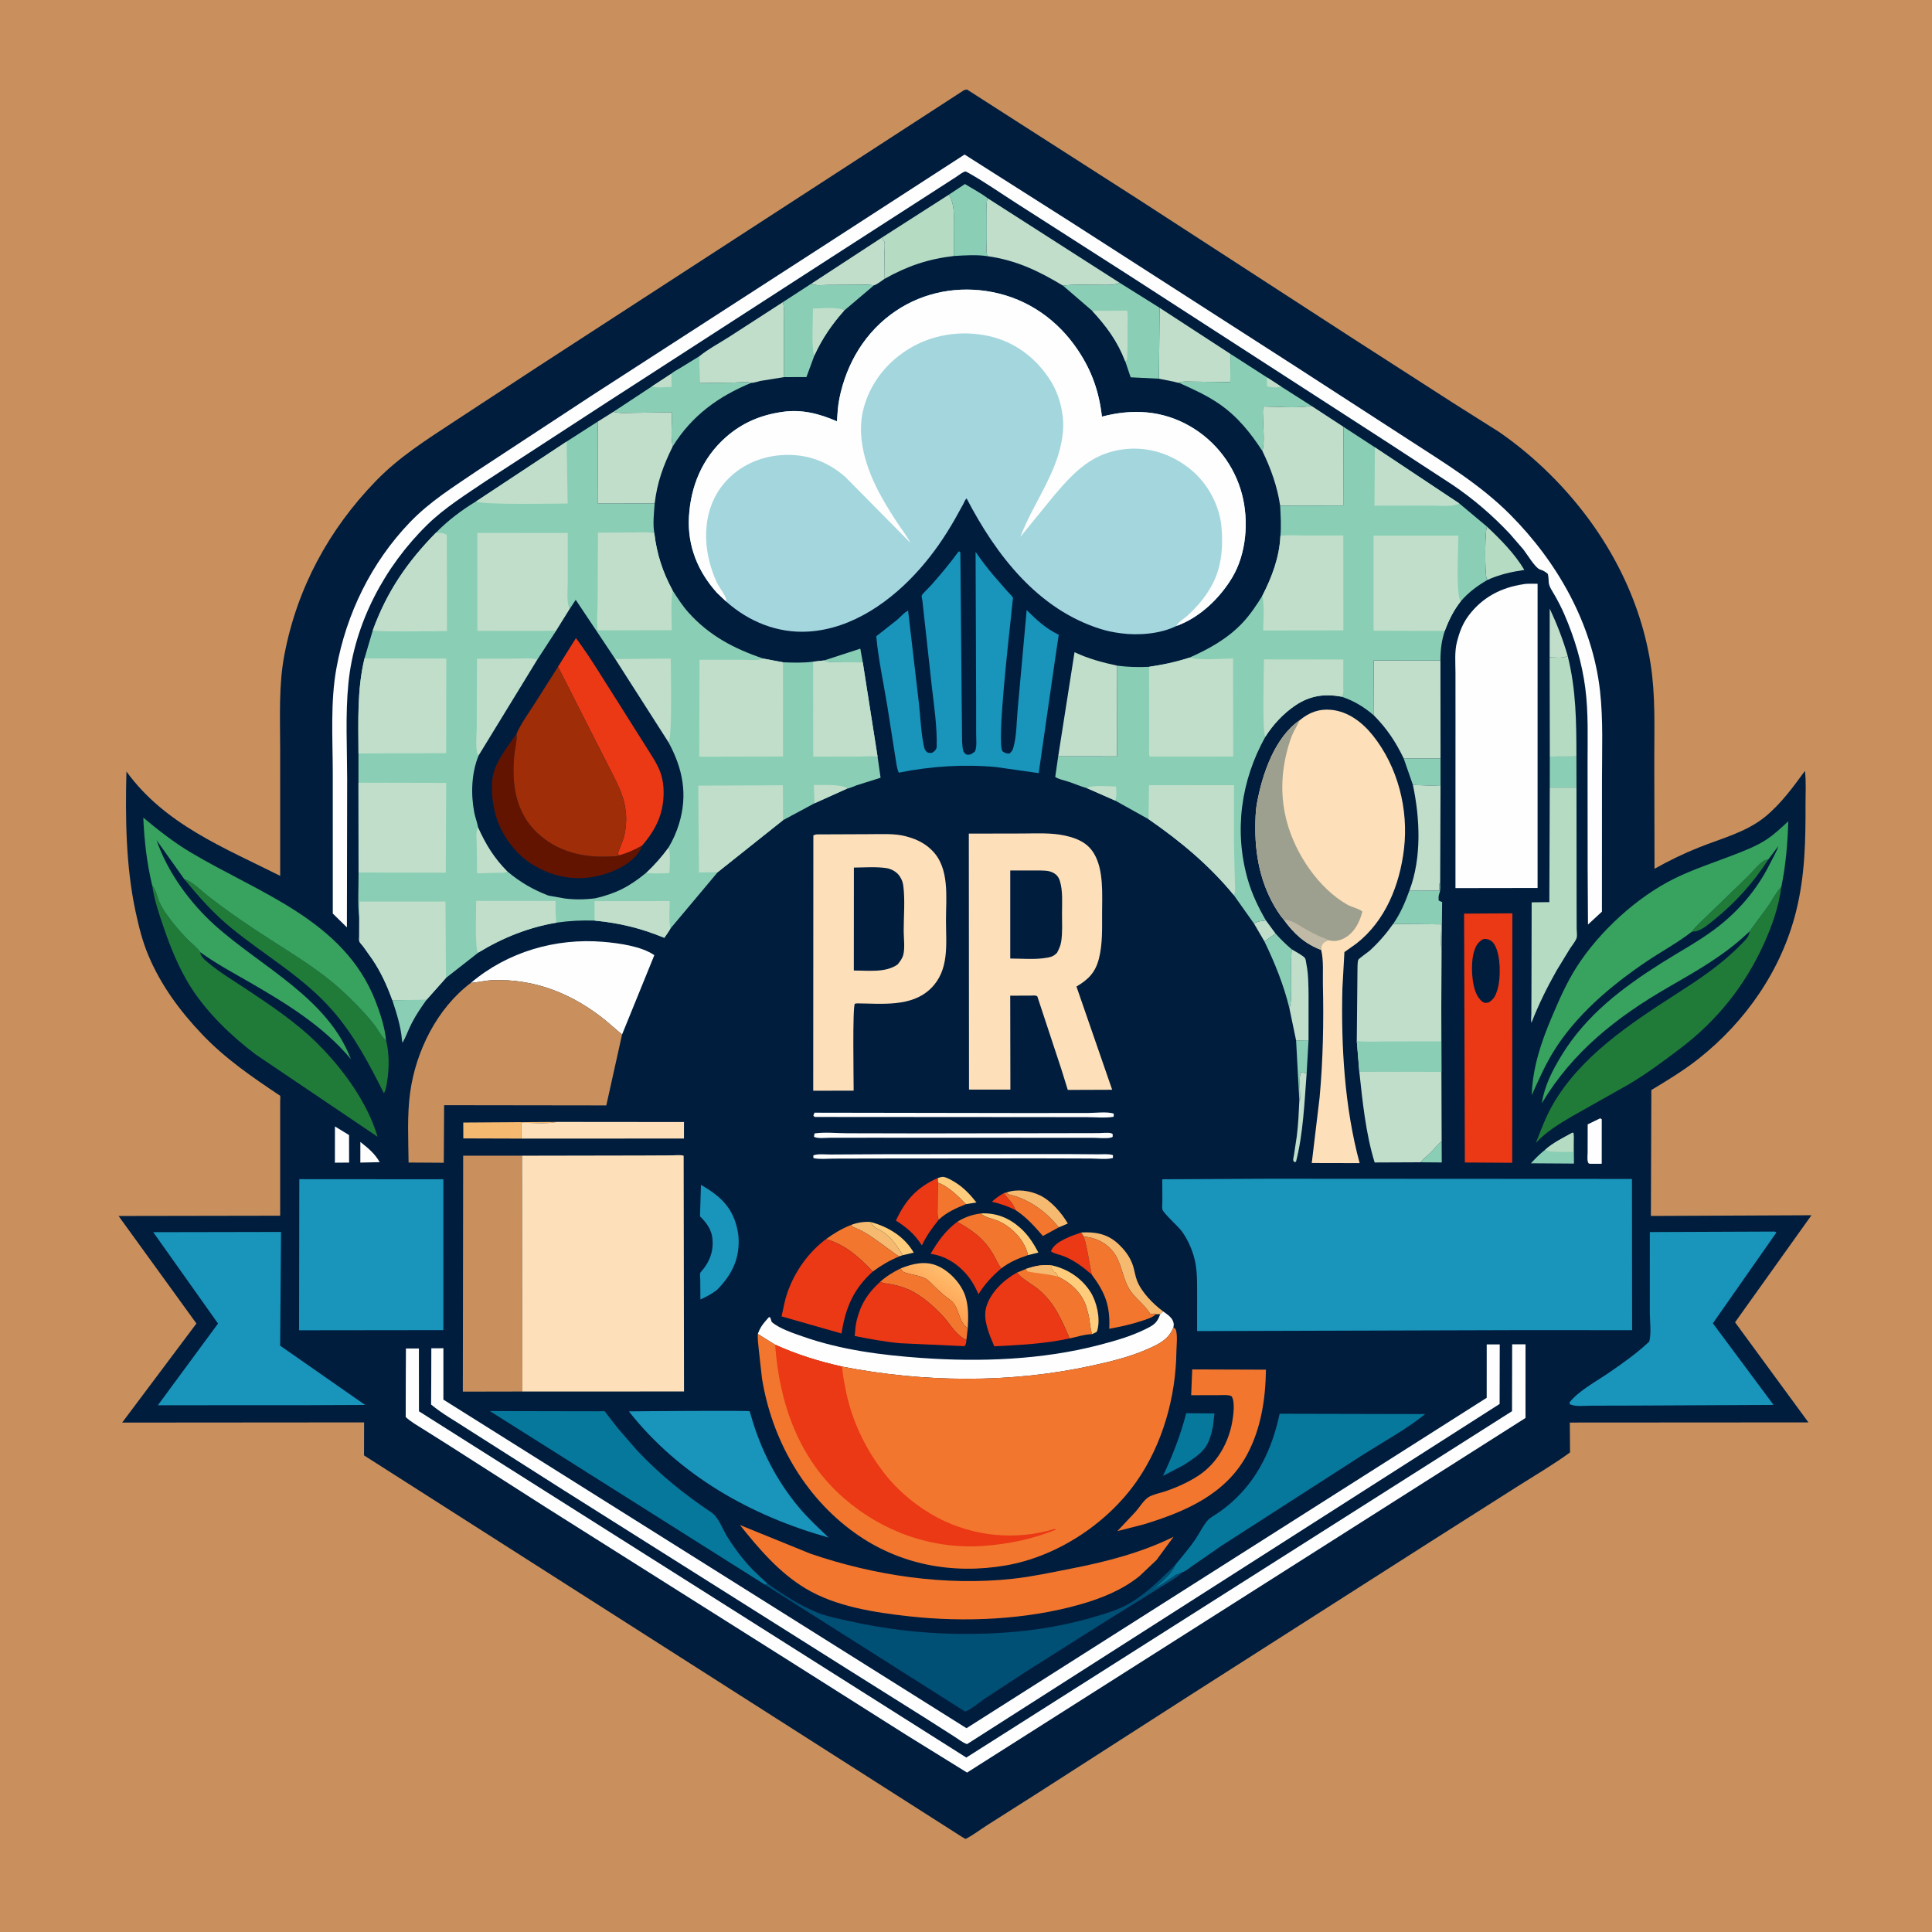
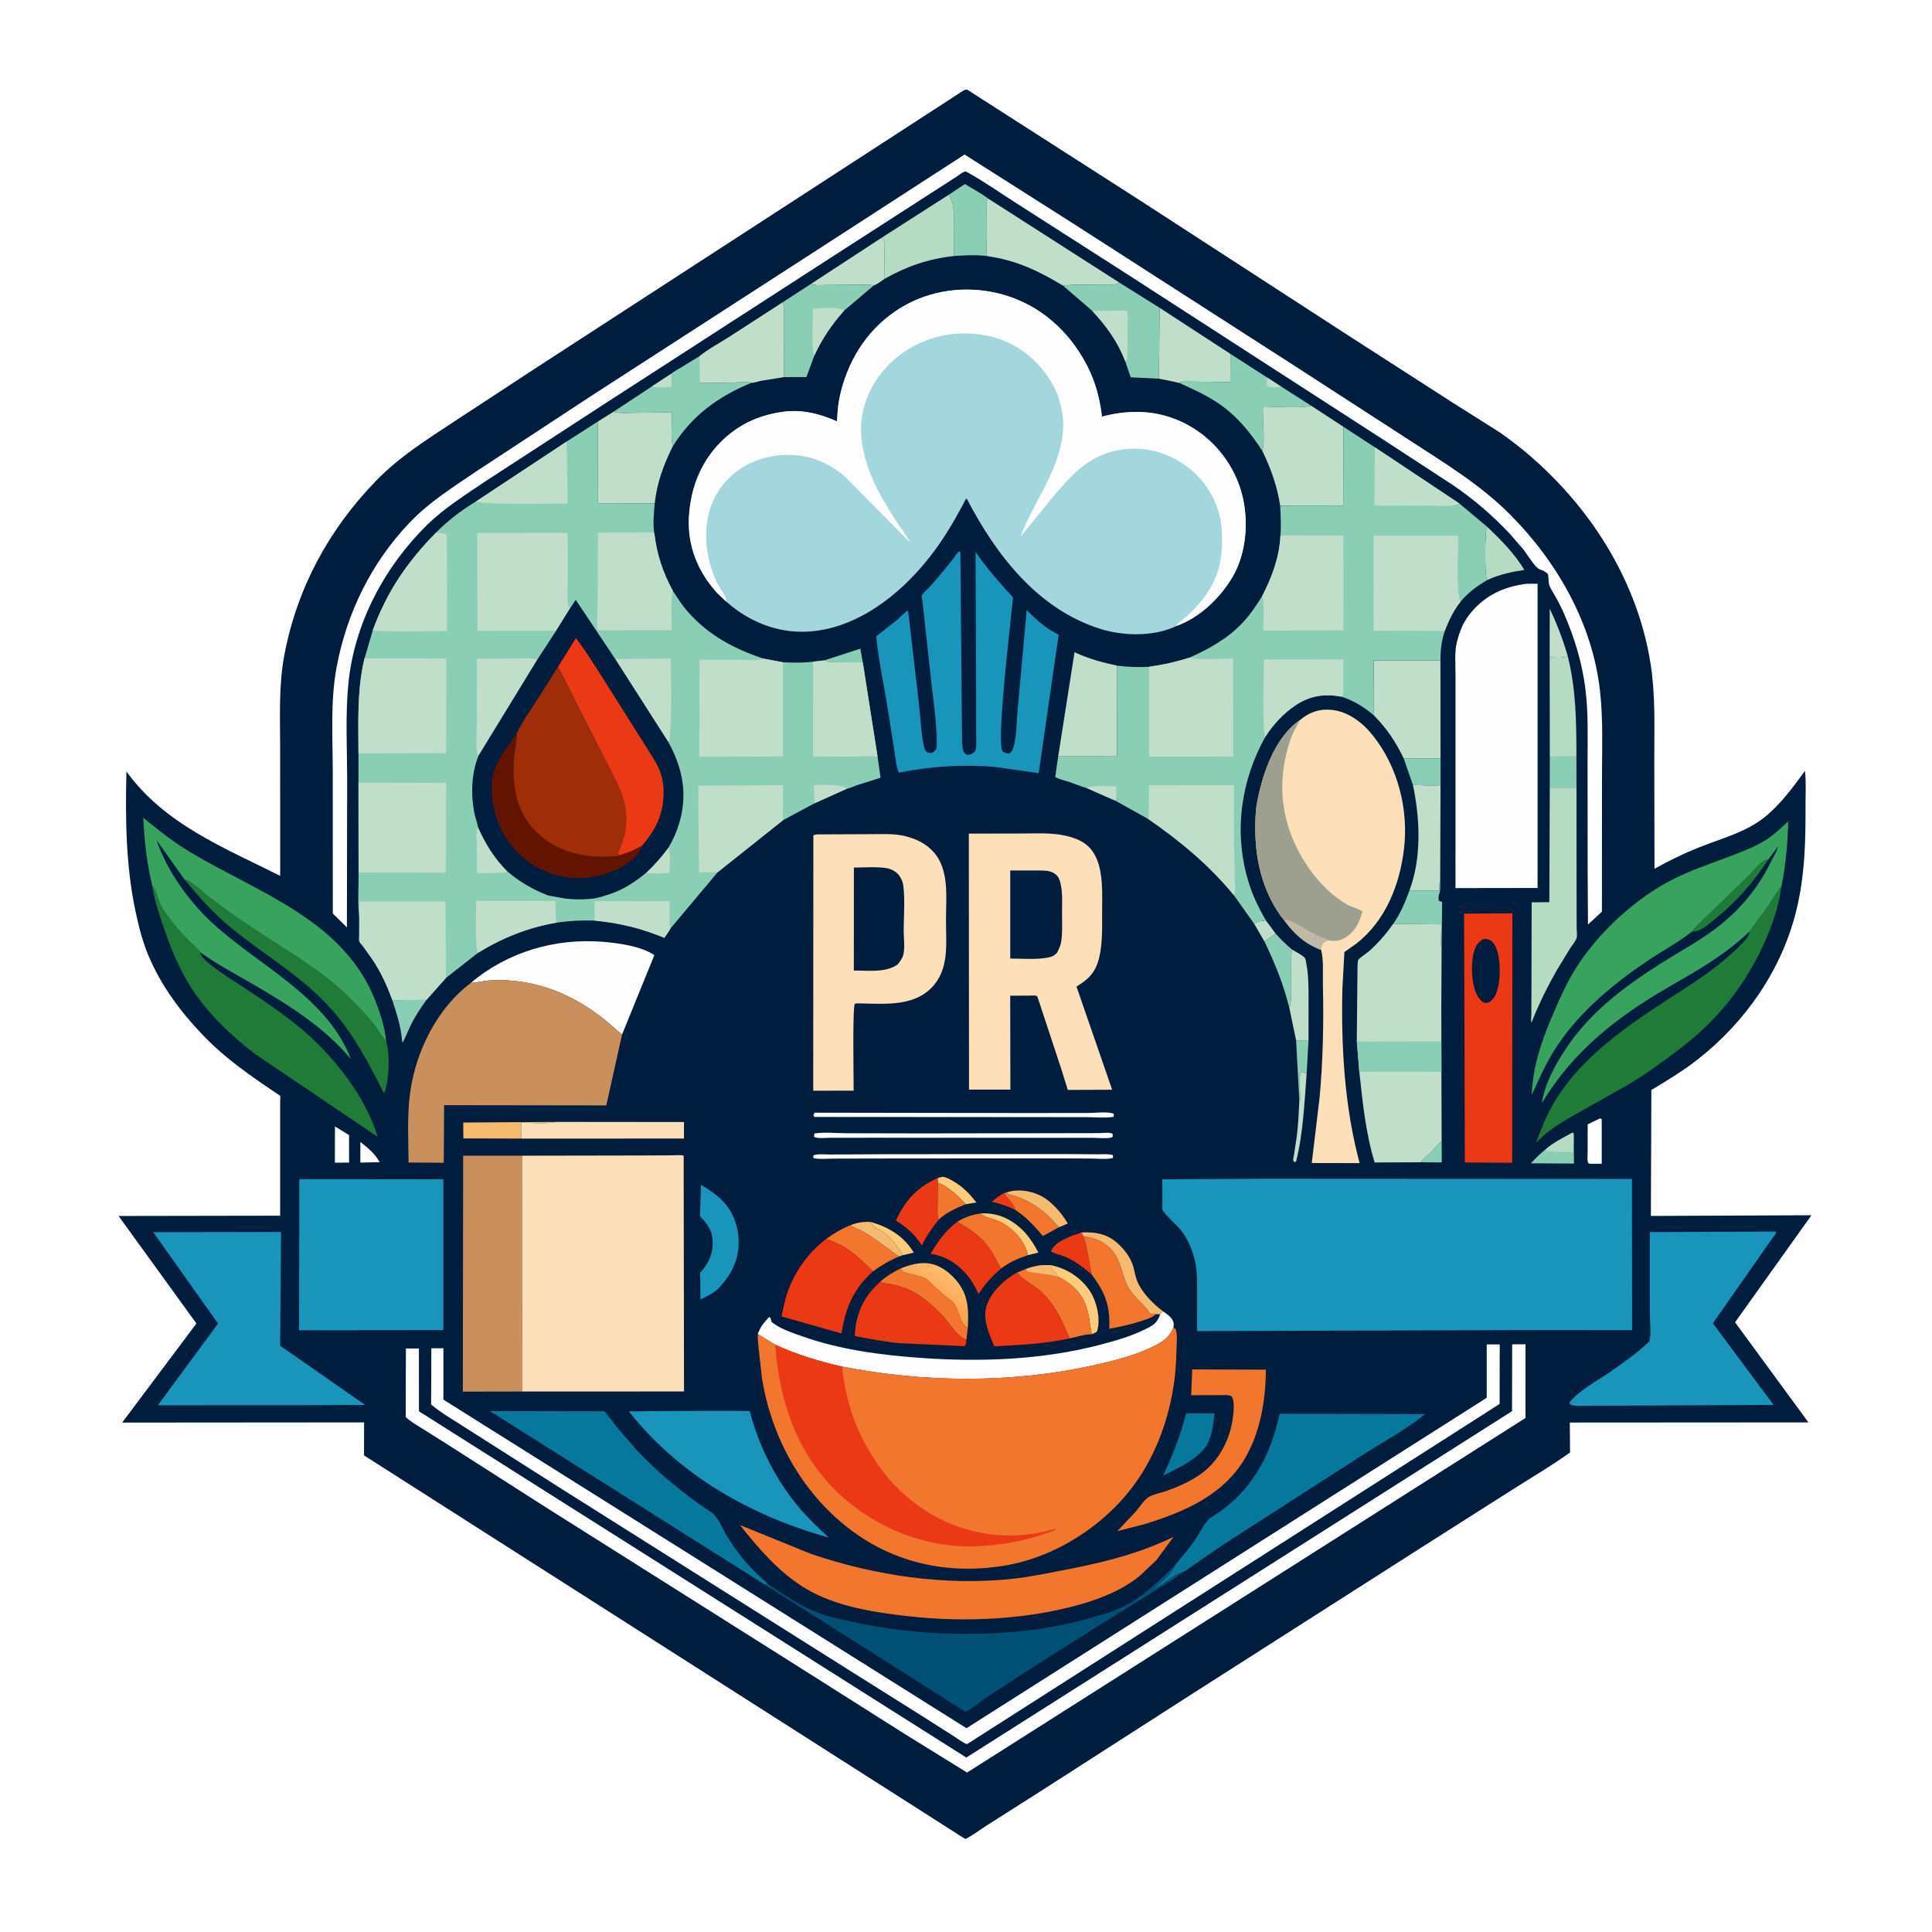
<svg xmlns="http://www.w3.org/2000/svg" version="1.1" style="display: block;" viewBox="0 0 2048 2048" width="1024" height="1024">
  <defs>
    <linearGradient id="Gradient1" gradientUnits="userSpaceOnUse" x1="987.88" y1="1379.7" x2="1006.04" y2="1351.1">
      <stop class="stop0" offset="0" stop-opacity="1" stop-color="rgb(255,159,79)" />
      <stop class="stop1" offset="1" stop-opacity="1" stop-color="rgb(255,189,109)" />
    </linearGradient>
  </defs>
-   <path transform="translate(0,0)" fill="rgb(201,144,93)" d="M -0 -0 L 2048 0 L 2048 2048 L -0 2048 L -0 -0 z" />
  <path transform="translate(0,0)" fill="rgb(0,29,62)" d="M 1022.02 95.5 L 1025.01 94.861 L 1206.99 211.497 L 1431.48 357.073 L 1540.44 427.181 L 1589.28 458.027 C 1608.59 471.377 1626.49 486.37 1643.16 502.898 C 1698.03 557.284 1737.7 627.137 1749.74 704 C 1754.93 737.186 1753.6 771.023 1753.6 804.509 L 1753.86 920.952 C 1769.34 912.237 1784.63 904.813 1801.14 898.221 C 1824.48 888.899 1851.1 882.114 1870.86 866.015 C 1887.66 852.32 1900.66 834.563 1913.31 817.157 C 1914.69 828.467 1913.89 840.765 1913.93 852.188 C 1914.05 891.191 1913.42 927.927 1903.95 966 C 1888.46 1028.33 1850.38 1083.1 1800.21 1122.59 C 1784.5 1134.95 1767.59 1145.2 1750.5 1155.47 L 1750.01 1288.96 L 1920.21 1288.21 L 1839.23 1401.68 L 1917 1507.8 L 1664.06 1507.96 L 1664.32 1539.63 C 1646.48 1552.65 1627.11 1563.94 1608.46 1575.76 L 1516.99 1633.87 L 1262.82 1796.17 L 1100.23 1900.59 L 1046.11 1934.98 C 1038.67 1939.7 1031.36 1945.49 1023.5 1949.36 L 1019.65 1947.15 L 385.881 1542.79 L 385.96 1507.8 L 129.488 1508 L 208.216 1402.97 L 125.685 1288.99 L 296.983 1288.7 L 296.978 1186.17 L 296.977 1167.96 C 296.977 1166.61 297.373 1162.66 296.977 1161.56 C 296.848 1161.2 296.347 1161.14 296.032 1160.93 C 266.538 1141.17 238.684 1122.17 214.005 1096.18 C 190.547 1071.48 170.505 1044.29 157.241 1012.68 C 150.895 997.555 147.081 982.041 143.655 966.056 C 133.338 917.926 132.804 866.821 134.021 817.834 C 174.788 873.947 237.28 898.432 297 928.437 L 296.975 793.048 C 296.972 759.901 295.261 726.506 301.527 693.773 C 315.085 622.945 348.623 561.241 398.649 509.636 C 423.359 484.145 452.289 466.08 481.701 446.668 L 569.639 389.057 L 885.399 184.163 L 1022.02 95.5 z" />
  <path transform="translate(0,0)" fill="rgb(235,56,21)" d="M 1076.65 1282.81 C 1068.37 1278.63 1060.45 1276.07 1051.45 1273.86 C 1055.62 1270.19 1059.35 1267.29 1064.32 1264.7 C 1066.04 1267.35 1067.75 1269.64 1069.93 1271.94 C 1072.91 1275.09 1075.08 1278.77 1076.65 1282.81 z" />
  <path transform="translate(0,0)" fill="rgb(138,207,181)" d="M 1505.86 1232.07 C 1508.76 1228.05 1513.02 1225.29 1516.5 1221.81 C 1520.57 1217.73 1523.77 1213.48 1528.21 1209.68 L 1528.33 1232.25 L 1505.86 1232.07 z" />
  <path transform="translate(0,0)" fill="rgb(254,254,254)" d="M 382.011 1210.52 C 390.358 1217.17 397.109 1222.58 402.495 1231.94 L 381.966 1232.39 L 382.011 1210.52 z" />
  <path transform="translate(0,0)" fill="rgb(193,222,202)" d="M 1329.39 979.195 C 1332.82 976.405 1337.65 976.331 1341.91 975.694 L 1352.21 989.675 L 1340.36 997.984 L 1329.39 979.195 z" />
  <path transform="translate(0,0)" fill="rgb(138,207,181)" d="M 873.675 700.08 L 911.969 687.6 L 914.584 702.167 L 887.037 701.992 C 882.392 701.898 877.833 702.395 873.675 700.08 z" />
  <path transform="translate(0,0)" fill="rgb(254,204,123)" d="M 922.721 1295.31 C 941.511 1300.36 958.614 1310.7 968.628 1327.84 L 957.03 1330.53 C 950.373 1319.89 942.98 1308.56 931.052 1303.11 C 926.785 1301.16 925.269 1299.23 922.721 1295.31 z" />
  <path transform="translate(0,0)" fill="rgb(138,207,181)" d="M 1387.1 1102.7 L 1385.09 1137.93 L 1379.1 1136.5 C 1376.45 1141.49 1378.33 1156.84 1378.12 1163.04 C 1378.08 1164.53 1378.55 1165.71 1377.35 1166.77 L 1373.92 1102.92 L 1387.1 1102.7 z" />
  <path transform="translate(0,0)" fill="rgb(254,204,123)" d="M 994.007 1248.76 C 995.484 1248.42 998.106 1247.42 999.525 1247.5 C 1003.28 1247.71 1009.78 1251.59 1012.99 1253.62 C 1021.87 1259.23 1028.61 1266.44 1035.04 1274.65 L 1023.9 1276.48 C 1016.24 1268.37 1004.72 1257.12 994.065 1253.58 L 994.007 1248.76 z" />
  <path transform="translate(0,0)" fill="rgb(193,222,202)" d="M 1377.35 1166.77 C 1378.55 1165.71 1378.08 1164.53 1378.12 1163.04 C 1378.33 1156.84 1376.45 1141.49 1379.1 1136.5 L 1385.09 1137.93 C 1382.76 1168.43 1381.44 1201.9 1373.81 1231.5 L 1372 1231.86 C 1371.62 1231.24 1371.05 1230.7 1370.87 1230 C 1370.62 1228.98 1371.47 1225.59 1371.63 1224.5 L 1374.59 1204.84 C 1376.24 1192.19 1376.75 1179.5 1377.35 1166.77 z" />
  <path transform="translate(0,0)" fill="rgb(254,254,254)" d="M 355.059 1194.07 L 370.022 1203.23 L 370.057 1232.38 L 355.006 1232.5 L 355.059 1194.07 z" />
  <path transform="translate(0,0)" fill="rgb(254,204,123)" d="M 1039.91 1286.28 C 1056.06 1285.48 1069.75 1291.06 1081.72 1301.79 C 1089.98 1309.18 1095.59 1318.05 1100.75 1327.75 L 1089.67 1330.49 C 1086.48 1314.83 1072.53 1300.47 1058.12 1294.27 C 1052.6 1291.89 1043.68 1290.56 1039.91 1286.28 z" />
  <path transform="translate(0,0)" fill="rgb(193,222,202)" d="M 1642.69 696.79 L 1642.77 645.172 C 1650.48 661.573 1656.74 677.746 1661.79 695.167 C 1657.7 698.231 1647.84 696.848 1642.69 696.79 z" />
  <path transform="translate(0,0)" fill="rgb(245,185,112)" d="M 901.961 1298.58 C 908.62 1295.98 915.597 1294.88 922.721 1295.31 C 925.269 1299.23 926.785 1301.16 931.052 1303.11 C 942.98 1308.56 950.373 1319.89 957.03 1330.53 L 953.33 1331.81 C 949.819 1330.14 947.203 1327.69 944.048 1325.5 C 933.136 1317.91 919.541 1306.63 907.307 1301.91 C 904.855 1300.97 903.822 1300.55 901.961 1298.58 z" />
  <path transform="translate(0,0)" fill="rgb(242,118,46)" d="M 994.065 1253.58 C 1004.72 1257.12 1016.24 1268.37 1023.9 1276.48 C 1013.55 1280.65 1003.37 1285.09 995.164 1292.88 C 993.344 1289.65 993.836 1284.45 993.847 1280.8 L 994.065 1253.58 z" />
  <path transform="translate(0,0)" fill="rgb(254,254,254)" d="M 1696.19 1185.5 C 1697.1 1185.78 1696.48 1185.55 1697.92 1186.5 L 1697.9 1233.63 L 1685.5 1233.68 L 1684.08 1233.29 C 1682.08 1231.05 1682.94 1225.01 1682.95 1221.88 L 1683.01 1191.87 L 1696.19 1185.5 z" />
  <path transform="translate(0,0)" fill="rgb(245,185,112)" d="M 1067.05 1264.05 C 1078.1 1260.04 1091.89 1262.08 1102.32 1267.09 C 1114.25 1272.82 1125.33 1285.68 1131.95 1297 L 1122.3 1301.06 C 1108.88 1284.14 1090.74 1271.15 1069.48 1266.1 C 1068.05 1265.76 1067.95 1265.16 1067.05 1264.05 z" />
  <path transform="translate(0,0)" fill="rgb(138,207,181)" d="M 415.909 1060.25 L 452.156 1059.81 C 446.61 1067.6 441.147 1075.54 436.749 1084.04 C 433.132 1091.04 430.544 1098.46 426.727 1105.38 C 426.418 1104.32 426.184 1103.32 426.092 1102.22 C 424.893 1087.82 420.334 1073.94 415.909 1060.25 z" />
  <path transform="translate(0,0)" fill="rgb(32,123,57)" d="M 1793.27 987.734 C 1797.48 981.877 1803.92 976.526 1809.02 971.396 L 1852.74 929.081 C 1857.66 924.329 1863.92 916.241 1869.5 912.619 C 1871.01 911.643 1872.91 911.206 1874.66 910.892 C 1858.51 935.858 1839.87 956.64 1816.76 975.27 C 1811.65 979.387 1804.19 985.933 1797.78 987.164 L 1793.27 987.734 z" />
  <path transform="translate(0,0)" fill="rgb(254,204,123)" d="M 1114.84 1341.32 C 1131.61 1344.92 1146.66 1354.91 1155.94 1369.5 C 1162.57 1379.94 1166.56 1397.13 1163.39 1409.5 C 1163.05 1410.8 1162.99 1410.84 1162.5 1411.88 L 1157.63 1414.27 C 1155.33 1407.32 1155.47 1399.88 1153.62 1392.77 L 1153.15 1391 L 1150.99 1383.5 C 1145.94 1369.76 1134.39 1359.27 1121.42 1353.25 C 1120.83 1351.49 1120.18 1350.43 1119.01 1348.99 L 1117.5 1348.49 C 1115.1 1345.54 1114.51 1345.17 1114.84 1341.32 z" />
  <path transform="translate(0,0)" fill="rgb(138,207,181)" d="M 1638.04 1218.72 C 1646.31 1211.32 1657.2 1206.02 1666.9 1200.68 L 1667.96 1201 L 1668.19 1204.86 L 1668.47 1233.45 L 1622.81 1233.15 C 1627.66 1227.92 1632.39 1223.08 1638.04 1218.72 z" />
  <path transform="translate(0,0)" fill="rgb(182,219,195)" d="M 1638.04 1218.72 C 1646.31 1211.32 1657.2 1206.02 1666.9 1200.68 L 1667.96 1201 L 1668.19 1204.86 L 1667.69 1221.05 C 1661.82 1220.85 1642.11 1222.05 1638.04 1218.72 z" />
  <path transform="translate(0,0)" fill="rgb(235,56,21)" d="M 1157.27 1351.1 C 1148.42 1343.36 1138.86 1336.24 1127.92 1331.74 C 1123.59 1329.96 1117.81 1329.2 1114.09 1326.5 L 1114.52 1325.26 C 1118.8 1315.64 1137.02 1309.58 1146.23 1306.48 L 1148.84 1310.84 C 1153.09 1324.27 1154.33 1337.47 1157.27 1351.1 z" />
  <path transform="translate(0,0)" fill="rgb(242,118,46)" d="M 1064.32 1264.7 L 1067.05 1264.05 C 1067.95 1265.16 1068.05 1265.76 1069.48 1266.1 C 1090.74 1271.15 1108.88 1284.14 1122.3 1301.06 L 1105.51 1310.22 C 1097.18 1300.56 1088.85 1291.2 1078.28 1283.92 L 1076.65 1282.81 C 1075.08 1278.77 1072.91 1275.09 1069.93 1271.94 C 1067.75 1269.64 1066.04 1267.35 1064.32 1264.7 z" />
  <path transform="translate(0,0)" fill="rgb(138,207,181)" d="M 1671.07 801.903 L 1671.14 834.889 L 1642.82 834.894 L 1642.86 801.991 L 1671.07 801.903 z" />
  <path transform="translate(0,0)" fill="rgb(138,207,181)" d="M 1527.04 803.949 L 1527.03 833.147 L 1497.75 832.098 L 1487.99 804.003 L 1527.04 803.949 z" />
  <path transform="translate(0,0)" fill="rgb(138,207,181)" d="M 1352.21 989.675 C 1357.57 995.679 1363.03 1001.05 1369.2 1006.23 C 1368.32 1019.2 1368.83 1032.38 1368.77 1045.39 C 1368.73 1053.13 1368.99 1061.58 1366.88 1069.07 C 1360.87 1044.23 1351.46 1020.93 1340.36 997.984 L 1352.21 989.675 z" />
  <path transform="translate(0,0)" fill="rgb(245,185,112)" d="M 552.533 1206.96 L 491.131 1206.78 L 491.089 1189.93 L 590.551 1189.26 L 589.731 1189.43 C 578.292 1191.59 564.159 1190.16 552.399 1190.14 L 552.533 1206.96 z" />
  <path transform="translate(0,0)" fill="rgb(245,185,112)" d="M 1146.23 1306.48 C 1160.38 1305.66 1173.28 1307.77 1184.3 1317.57 C 1191.64 1324.11 1198.21 1332.51 1201.13 1342 C 1202.69 1347.1 1203.41 1352.76 1205.36 1357.7 C 1210.26 1370.07 1222.57 1382.42 1233.06 1390.21 L 1229.83 1393.15 L 1225.38 1393.1 L 1223.49 1392.39 C 1221.83 1393.05 1221.05 1393.08 1219.29 1392.76 C 1212.95 1382.29 1202.26 1375.8 1196.39 1365.34 C 1189.1 1352.36 1189.09 1337.67 1178.91 1325.59 C 1171.43 1316.71 1160.32 1311.68 1148.84 1310.84 L 1146.23 1306.48 z" />
  <path transform="translate(0,0)" fill="rgb(182,219,195)" d="M 1576.24 558.231 C 1590.78 572.001 1605.58 586.823 1615.86 604.14 C 1601.85 606.234 1589.63 608.949 1576.7 614.771 L 1575.79 612.974 C 1573.93 607.444 1573.92 562.71 1576.24 558.231 z" />
  <path transform="translate(0,0)" fill="rgb(254,254,254)" d="M 863.392 1179.5 L 1083.09 1179.86 L 1153.06 1179.81 C 1161.13 1179.81 1173.36 1178.1 1180.67 1180.5 L 1180.5 1183.83 C 1171.94 1185.37 1161.29 1184.25 1152.51 1184.24 L 1089.55 1184.18 L 863.5 1184.03 L 862.198 1182.5 L 863.392 1179.5 z" />
  <path transform="translate(0,0)" fill="rgb(254,254,254)" d="M 939.393 1223.51 L 1129.5 1223.37 L 1164.17 1223.61 C 1168.93 1223.65 1175.32 1222.95 1179.78 1224.5 L 1179.76 1227.5 C 1173.35 1229.35 1163.33 1228.1 1156.48 1228.09 L 1101.5 1227.93 L 928.871 1228.07 L 883.9 1228.18 C 877.041 1228.19 869.008 1229.13 862.359 1227.66 L 862.054 1225 C 865.001 1222.78 875.888 1223.85 880.102 1223.82 L 939.393 1223.51 z" />
  <path transform="translate(0,0)" fill="url(#Gradient1)" d="M 954.776 1344.54 C 967.729 1339.43 981.036 1336.18 994.324 1342.11 C 1006.7 1347.63 1018.76 1360.63 1023.15 1373.54 C 1026.83 1384.38 1026.5 1396.72 1025.88 1407.99 L 1024.69 1407.01 C 1015.3 1399.85 1017.14 1384.79 1006.91 1377.74 C 1000.95 1373.63 995.667 1368.61 990.468 1363.6 C 987.457 1360.7 983.959 1356.54 980.107 1354.82 C 973.562 1351.9 966.259 1351.19 959.5 1349.02 C 956.576 1348.08 956.255 1347.22 954.776 1344.54 z" />
  <path transform="translate(0,0)" fill="rgb(254,254,254)" d="M 863.417 1201.5 C 874.027 1199.85 887.084 1201.26 897.905 1201.28 L 979.604 1201.45 L 1129.2 1201.2 L 1164.56 1201.13 C 1168.42 1201.12 1173.88 1200.32 1177.5 1201.17 C 1178.52 1201.4 1178.74 1201.64 1179.5 1202.16 L 1179.5 1205.07 C 1178.52 1205.6 1178.23 1205.83 1176.98 1206.06 C 1171.53 1207.07 1163.77 1206.12 1158.08 1206.12 L 1110.26 1206.12 L 930.792 1206.05 L 880.301 1206.06 C 875.771 1206.06 866.298 1207.24 862.866 1205 L 863.417 1201.5 z" />
  <path transform="translate(0,0)" fill="rgb(138,207,181)" d="M 1494.06 943.945 L 1525.51 944.092 L 1525.78 937 L 1526.66 935.244 C 1526.69 939.068 1527.15 943.479 1525.77 947.082 C 1524.76 949.699 1524.9 951.754 1525.02 954.5 C 1526.37 955.334 1527.13 955.69 1528.71 956.139 L 1528.17 1007.49 C 1526.9 998.72 1527.89 988.763 1527.95 979.862 L 1476.84 979.349 C 1484.46 968.528 1489.61 956.335 1494.06 943.945 z" />
  <path transform="translate(0,0)" fill="rgb(242,118,46)" d="M 901.961 1298.58 C 903.822 1300.55 904.855 1300.97 907.307 1301.91 C 919.541 1306.63 933.136 1317.91 944.048 1325.5 C 947.203 1327.69 949.819 1330.14 953.33 1331.81 C 942.941 1336.16 934.37 1341.14 925.307 1347.81 C 909.839 1332.12 897.314 1320.06 875.615 1313.49 C 884.041 1307.33 892.285 1302.46 901.961 1298.58 z" />
  <path transform="translate(0,0)" fill="rgb(193,222,202)" d="M 1369.2 1006.23 C 1372.32 1008.31 1381.57 1012.94 1383.42 1015.74 C 1384.2 1016.92 1384.58 1020.81 1384.91 1022.45 C 1386.97 1032.69 1386.96 1043.83 1387.14 1054.27 L 1387.1 1102.7 L 1373.92 1102.92 L 1366.88 1069.07 C 1368.99 1061.58 1368.73 1053.13 1368.77 1045.39 C 1368.83 1032.38 1368.32 1019.2 1369.2 1006.23 z" />
  <path transform="translate(0,0)" fill="rgb(242,118,46)" d="M 933.004 1358.78 C 939.655 1352.81 946.786 1348.47 954.776 1344.54 C 956.255 1347.22 956.576 1348.08 959.5 1349.02 C 966.259 1351.19 973.562 1351.9 980.107 1354.82 C 983.959 1356.54 987.457 1360.7 990.468 1363.6 C 995.667 1368.61 1000.95 1373.63 1006.91 1377.74 C 1017.14 1384.79 1015.3 1399.85 1024.69 1407.01 L 1025.88 1407.99 L 1024.41 1420.4 C 1013.46 1415.64 1007.47 1403.68 999.619 1395.21 C 990.776 1385.65 979.481 1375.66 968.007 1369.35 C 961.454 1365.74 954.422 1363.5 947.127 1361.89 C 942.967 1360.97 938.263 1360.83 934.297 1359.3 L 933.004 1358.78 z" />
  <path transform="translate(0,0)" fill="rgb(6,120,156)" d="M 1257.42 1498.07 L 1287.37 1498.31 L 1285.79 1512.09 C 1284.26 1519.84 1281.81 1528.97 1276.95 1535.28 C 1271.35 1542.54 1262.51 1547.84 1255.03 1552.89 L 1232.79 1564.52 C 1242.95 1543.14 1251.57 1521.02 1257.42 1498.07 z" />
  <path transform="translate(0,0)" fill="rgb(235,56,21)" d="M 995.164 1292.88 C 987.807 1302.07 982.413 1309.47 977.22 1320.2 C 969.544 1308.25 961.63 1301.48 949.707 1293.87 C 959.803 1272.15 971.96 1258.66 994.007 1248.76 L 994.065 1253.58 L 993.847 1280.8 C 993.836 1284.45 993.344 1289.65 995.164 1292.88 z" />
  <path transform="translate(0,0)" fill="rgb(242,118,46)" d="M 1014.62 1295.22 C 1022.58 1290.31 1030.62 1287.44 1039.91 1286.28 C 1043.68 1290.56 1052.6 1291.89 1058.12 1294.27 C 1072.53 1300.47 1086.48 1314.83 1089.67 1330.49 C 1079.22 1333.99 1070.17 1337.85 1061.3 1344.6 C 1057.97 1340.02 1055.61 1334.41 1052.73 1329.5 C 1043.08 1313.05 1031.02 1304.34 1014.62 1295.22 z" />
  <path transform="translate(0,0)" fill="rgb(193,222,202)" d="M 860.036 300.707 L 934.505 252.044 C 935.194 253.054 937.309 255.454 937.544 256.5 C 938.23 259.553 937.578 264.61 937.592 267.843 L 937.801 295.504 C 934.647 297.487 929.747 301.608 926.316 302.536 C 920.087 301.451 913.433 301.888 907.133 301.928 L 877.122 302.095 C 871.899 302.111 864.712 303.217 860.036 300.707 z" />
  <path transform="translate(0,0)" fill="rgb(138,207,181)" d="M 1005.96 206.276 L 1022.89 195.081 C 1030.76 200.027 1039.73 204.579 1047.05 210.206 C 1045.3 214.405 1045.99 219.556 1045.98 224.047 L 1046.04 253.453 C 1046.06 258.7 1045.03 266.615 1046.66 271.549 C 1035.27 269.79 1022.6 270.658 1011.12 271.377 L 1011.08 239.307 C 1011.04 226.954 1012.16 217.434 1005.96 206.276 z" />
  <path transform="translate(0,0)" fill="rgb(242,118,46)" d="M 1087.77 1345.04 C 1097.12 1341.89 1104.9 1340.26 1114.84 1341.32 C 1114.51 1345.17 1115.1 1345.54 1117.5 1348.49 L 1119.01 1348.99 C 1120.18 1350.43 1120.83 1351.49 1121.42 1353.25 C 1134.39 1359.27 1145.94 1369.76 1150.99 1383.5 L 1153.15 1391 L 1153.62 1392.77 C 1155.47 1399.88 1155.33 1407.32 1157.63 1414.27 C 1149.91 1414.37 1141.44 1417.18 1133.84 1418.78 C 1125.32 1399.03 1117.81 1380.98 1100.72 1366.81 C 1093.93 1361.18 1084.19 1356.39 1078.64 1349.76 L 1078.03 1349.01 L 1087.77 1345.04 z" />
  <path transform="translate(0,0)" fill="rgb(245,185,112)" d="M 1087.77 1345.04 C 1097.12 1341.89 1104.9 1340.26 1114.84 1341.32 C 1114.51 1345.17 1115.1 1345.54 1117.5 1348.49 L 1119.01 1348.99 C 1120.18 1350.43 1120.83 1351.49 1121.42 1353.25 C 1110.7 1350.14 1099.76 1350.23 1089.07 1347.66 L 1087.77 1345.04 z" />
  <path transform="translate(0,0)" fill="rgb(235,56,21)" d="M 1061.3 1344.6 C 1051.48 1353.09 1044.14 1360.9 1037.22 1371.89 C 1034.86 1366.39 1032 1360.91 1028.53 1356.02 C 1018.89 1342.43 1004.41 1331.95 987.8 1329.34 L 986.449 1329.14 C 994.483 1315.52 1001.88 1304.89 1014.62 1295.22 C 1031.02 1304.34 1043.08 1313.05 1052.73 1329.5 C 1055.61 1334.41 1057.97 1340.02 1061.3 1344.6 z" />
  <path transform="translate(0,0)" fill="rgb(182,219,195)" d="M 1661.79 695.167 C 1670.78 731.146 1671.02 765.107 1671.07 801.903 L 1642.86 801.991 L 1642.69 696.79 C 1647.84 696.848 1657.7 698.231 1661.79 695.167 z" />
  <path transform="translate(0,0)" fill="rgb(193,222,202)" d="M 1497.75 832.098 L 1527.03 833.147 L 1526.66 935.244 L 1525.78 937 L 1525.51 944.092 L 1494.06 943.945 C 1507.11 909.425 1505.3 867.677 1497.75 832.098 z" />
  <path transform="translate(0,0)" fill="rgb(242,118,46)" d="M 1148.84 1310.84 C 1160.32 1311.68 1171.43 1316.71 1178.91 1325.59 C 1189.09 1337.67 1189.1 1352.36 1196.39 1365.34 C 1202.26 1375.8 1212.95 1382.29 1219.29 1392.76 C 1221.05 1393.08 1221.83 1393.05 1223.49 1392.39 L 1225.38 1393.1 C 1221.67 1396.64 1216.01 1398.3 1211.19 1399.91 C 1199.55 1403.8 1187.92 1406.39 1175.85 1408.55 C 1176.95 1384.49 1171.73 1370.43 1157.27 1351.1 C 1154.33 1337.47 1153.09 1324.27 1148.84 1310.84 z" />
  <path transform="translate(0,0)" fill="rgb(253,224,185)" d="M 590.551 1189.26 L 725.058 1189.39 L 725.023 1206.91 L 552.533 1206.96 L 552.399 1190.14 C 564.159 1190.16 578.292 1191.59 589.731 1189.43 L 590.551 1189.26 z" />
  <path transform="translate(0,0)" fill="rgb(25,148,187)" d="M 743.042 1255.98 L 743.704 1256.36 C 762.235 1267.22 775.54 1278.6 780.952 1300.32 L 781.349 1301.96 C 782.523 1306.67 782.983 1311.01 783.029 1315.84 C 783.233 1336.9 774.454 1352.74 759.989 1367.4 C 754.474 1371.69 748.772 1374.59 742.458 1377.48 L 742.303 1356.87 C 742.297 1355.07 741.753 1351.03 742.283 1349.42 C 742.611 1348.42 744.801 1346.19 745.5 1345.3 C 751.999 1337.03 755.514 1328.11 755.458 1317.48 C 755.394 1305.05 750.462 1297.78 742.025 1289.33 L 743.042 1255.98 z" />
  <path transform="translate(0,0)" fill="rgb(182,219,195)" d="M 1005.96 206.276 C 1012.16 217.434 1011.04 226.954 1011.08 239.307 L 1011.12 271.377 C 983.907 274.484 961.643 282.099 937.801 295.504 L 937.592 267.843 C 937.578 264.61 938.23 259.553 937.544 256.5 C 937.309 255.454 935.194 253.054 934.505 252.044 L 1005.96 206.276 z" />
  <path transform="translate(0,0)" fill="rgb(193,222,202)" d="M 1229.19 326.243 L 1304.28 375.129 L 1304.13 404.993 L 1263.2 404.548 C 1259.16 404.601 1253.2 403.863 1249.7 405.762 C 1248.91 405.949 1245.25 404.803 1244.24 404.575 L 1228.54 401.441 L 1229.19 326.243 z" />
  <path transform="translate(0,0)" fill="rgb(138,207,181)" d="M 711.619 396.151 C 713.718 394.037 717.805 392.116 720.388 390.485 L 741.338 377.635 L 741.49 406.086 L 777.5 405.559 C 783.648 405.417 790.517 404.196 796.474 405.791 C 761.512 420.161 733.224 440.661 713.106 473.245 C 710.763 462.15 712.415 448.57 712.404 437.093 L 672.584 437.578 C 665.57 437.651 657.988 438.369 651.112 436.795 L 650.18 436.558 L 690.955 409.673 L 711.619 396.151 z" />
  <path transform="translate(0,0)" fill="rgb(193,222,202)" d="M 690.955 409.673 L 711.619 396.151 L 711.906 410.1 C 705.876 410.199 696.53 411.513 690.955 409.673 z" />
  <path transform="translate(0,0)" fill="rgb(138,207,181)" d="M 1304.28 375.129 L 1343.27 400.215 L 1357.76 409.591 L 1390.23 430.275 L 1389.24 430.45 C 1373.56 432.937 1355.21 431.037 1339.24 430.936 C 1338.26 434.688 1338.8 439.13 1338.84 443.043 C 1338.93 453.72 1340.8 468.033 1338.23 478.178 C 1325.77 458.953 1311.93 441.698 1292.9 428.48 C 1279.28 419.017 1264.72 412.545 1249.7 405.762 C 1253.2 403.863 1259.16 404.601 1263.2 404.548 L 1304.13 404.993 L 1304.28 375.129 z" />
  <path transform="translate(0,0)" fill="rgb(193,222,202)" d="M 1343.27 400.215 L 1357.76 409.591 C 1353.96 411.708 1347.69 410.256 1343.5 409.731 C 1342.45 406.612 1343.01 403.434 1343.27 400.215 z" />
  <path transform="translate(0,0)" fill="rgb(235,56,21)" d="M 1133.84 1418.78 C 1108.07 1424.43 1080.22 1425.86 1053.93 1427.13 C 1048.89 1415.06 1041.74 1399.21 1045.32 1386.03 C 1049.62 1370.18 1064.09 1356.63 1078.03 1349.01 L 1078.64 1349.76 C 1084.19 1356.39 1093.93 1361.18 1100.72 1366.81 C 1117.81 1380.98 1125.32 1399.03 1133.84 1418.78 z" />
  <path transform="translate(0,0)" fill="rgb(138,207,181)" d="M 829.908 320.265 L 860.036 300.707 C 864.712 303.217 871.899 302.111 877.122 302.095 L 907.133 301.928 C 913.433 301.888 920.087 301.451 926.316 302.536 L 894.874 329.193 C 881.913 343.693 871.347 359.133 863.265 376.843 L 854.855 399.69 L 831.013 399.775 L 830.915 345.905 C 830.89 337.985 832.016 327.79 829.908 320.265 z" />
  <path transform="translate(0,0)" fill="rgb(193,222,202)" d="M 863.265 376.843 C 859.91 372.355 861.807 335.108 861.858 327.071 C 869.439 327.014 889.451 324.961 894.874 329.193 C 881.913 343.693 871.347 359.133 863.265 376.843 z" />
  <path transform="translate(0,0)" fill="rgb(193,222,202)" d="M 829.908 320.265 C 832.016 327.79 830.89 337.985 830.915 345.905 L 831.013 399.775 L 805.972 403.824 C 804.095 404.213 798.08 406.185 796.474 405.791 C 790.517 404.196 783.648 405.417 777.5 405.559 L 741.49 406.086 L 741.338 377.635 C 750.618 370 763.123 363.429 773.323 356.849 L 829.908 320.265 z" />
  <path transform="translate(0,0)" fill="rgb(235,56,21)" d="M 933.004 1358.78 L 934.297 1359.3 C 938.263 1360.83 942.967 1360.97 947.127 1361.89 C 954.422 1363.5 961.454 1365.74 968.007 1369.35 C 979.481 1375.66 990.776 1385.65 999.619 1395.21 C 1007.47 1403.68 1013.46 1415.64 1024.41 1420.4 C 1024.13 1423.37 1024.3 1424.56 1022.5 1427 L 953.804 1423.86 C 937.722 1422.33 921.843 1419.36 906.014 1416.19 C 906.493 1410.32 906.87 1404.47 908.365 1398.76 C 912.854 1381.59 919.992 1370.73 933.004 1358.78 z" />
  <path transform="translate(0,0)" fill="rgb(193,222,202)" d="M 1047.05 210.206 L 1186.81 299.724 C 1180.68 302.771 1173.14 301.957 1166.43 302 C 1153.42 302.084 1139.68 301.217 1126.77 302.76 C 1100.49 286.954 1077.32 275.877 1046.66 271.549 C 1045.03 266.615 1046.06 258.7 1046.04 253.453 L 1045.98 224.047 C 1045.99 219.556 1045.3 214.405 1047.05 210.206 z" />
  <path transform="translate(0,0)" fill="rgb(138,207,181)" d="M 1186.81 299.724 L 1229.19 326.243 L 1228.54 401.441 L 1198.55 399.956 L 1192.78 382.908 C 1184.48 361.512 1173.22 346.266 1157.85 329.522 L 1126.77 302.76 C 1139.68 301.217 1153.42 302.084 1166.43 302 C 1173.14 301.957 1180.68 302.771 1186.81 299.724 z" />
  <path transform="translate(0,0)" fill="rgb(193,222,202)" d="M 1157.85 329.522 L 1194.64 329.293 C 1195.99 333.983 1195.18 340.925 1195.19 345.918 C 1195.2 357.762 1195.48 369.649 1194.62 381.467 L 1192.78 382.908 C 1184.48 361.512 1173.22 346.266 1157.85 329.522 z" />
  <path transform="translate(0,0)" fill="rgb(32,123,57)" d="M 195.406 931.994 C 204.028 934.531 213.241 944.141 220.406 949.762 C 242.829 967.355 266.287 982.98 290.247 998.381 C 314.975 1014.27 339.685 1029.35 361.551 1049.24 C 373.591 1060.19 385.26 1072.19 395.577 1084.77 C 400.049 1090.22 404.22 1098.92 409.321 1103.24 L 409.386 1103.34 C 412.648 1116.48 412.53 1131.2 410.672 1144.51 C 410.033 1149.09 409.212 1154.91 406.98 1158.94 C 391.111 1127.45 375.606 1097.52 352.152 1070.77 C 321.254 1035.53 280.97 1012.98 245.152 983.677 C 226.374 968.312 210.748 950.727 195.406 931.994 z" />
  <path transform="translate(0,0)" fill="rgb(193,222,202)" d="M 1121.73 801.798 L 1139.04 691.374 C 1154.07 698.369 1168.09 702.128 1184.29 705.639 L 1184.11 801.808 L 1121.73 801.798 z" />
  <path transform="translate(0,0)" fill="rgb(235,56,21)" d="M 925.307 1347.81 C 904.509 1366.52 896.268 1386.5 892.038 1413.59 L 828.452 1395.42 C 830.405 1387.3 831.716 1378.83 834.416 1370.94 C 842.106 1348.45 856.612 1327.78 875.615 1313.49 C 897.314 1320.06 909.839 1332.12 925.307 1347.81 z" />
  <path transform="translate(0,0)" fill="rgb(193,222,202)" d="M 1456.43 758.402 L 1456.2 700.086 L 1526.94 700.156 L 1527.04 803.949 L 1487.99 804.003 C 1479.37 786.164 1470.36 772.588 1456.43 758.402 z" />
  <path transform="translate(0,0)" fill="rgb(193,222,202)" d="M 650.18 436.558 L 651.112 436.795 C 657.988 438.369 665.57 437.651 672.584 437.578 L 712.404 437.093 C 712.415 448.57 710.763 462.15 713.106 473.245 C 703.183 493.259 696.549 511.451 693.987 533.779 L 633.924 533.851 L 633.82 446.793 L 650.18 436.558 z" />
  <path transform="translate(0,0)" fill="rgb(242,118,46)" d="M 1263.81 1451.64 L 1341.96 1451.91 C 1341.53 1482.79 1336.84 1513.98 1322.15 1541.56 C 1299.48 1584.12 1256.26 1602.52 1212.24 1615.95 L 1184.47 1623.01 L 1203.74 1602.5 C 1207.79 1597.99 1212.47 1590.19 1217.39 1587.08 C 1222.15 1584.06 1230.15 1582.61 1235.57 1580.74 C 1248.14 1576.41 1260.6 1570.89 1271.62 1563.38 C 1290.27 1550.68 1302.3 1529.37 1306.19 1507.38 C 1307.36 1500.81 1309.49 1485.75 1305.5 1480.06 C 1301.72 1478.22 1296.41 1478.92 1292.24 1478.91 L 1262.69 1478.98 L 1263.81 1451.64 z" />
  <path transform="translate(0,0)" fill="rgb(182,219,195)" d="M 1642.82 834.894 L 1671.14 834.889 L 1671.25 957.44 L 1671.33 984.374 C 1671.34 987.015 1672.02 991.706 1671.36 994.009 C 1670.33 997.606 1666.39 1002.25 1664.33 1005.41 L 1650.04 1028.85 C 1639.84 1046.85 1630.97 1064.84 1623.43 1084.11 C 1622.67 1081.64 1623.24 1078.01 1623.27 1075.35 L 1623.4 1053.93 L 1623.63 956.507 L 1642.36 956.308 L 1642.82 834.894 z" />
  <path transform="translate(0,0)" fill="rgb(193,222,202)" d="M 1440.93 1136.06 L 1527.97 1136.24 L 1528.21 1209.68 C 1523.77 1213.48 1520.57 1217.73 1516.5 1221.81 C 1513.02 1225.29 1508.76 1228.05 1505.86 1232.07 L 1457.2 1232.28 C 1447.75 1201.84 1444.36 1167.65 1440.93 1136.06 z" />
  <path transform="translate(0,0)" fill="rgb(193,222,202)" d="M 1390.23 430.275 L 1424.04 452.377 L 1423.88 535.918 L 1357.01 536.022 C 1353.87 515.247 1347.29 497.043 1338.23 478.178 C 1340.8 468.033 1338.93 453.72 1338.84 443.043 C 1338.8 439.13 1338.26 434.688 1339.24 430.936 C 1355.21 431.037 1373.56 432.937 1389.24 430.45 L 1390.23 430.275 z" />
  <path transform="translate(0,0)" fill="rgb(254,254,254)" d="M 499.133 1041.91 C 537.981 1008.95 589.078 994.153 639.5 998.382 C 655.914 999.759 679.873 1003 693.624 1012.51 L 659.402 1096.67 L 642.083 1081.82 C 607.387 1053.65 567.492 1037.48 522.5 1039.01 C 515.084 1039.26 508.097 1041.09 500.785 1041.76 L 499.133 1041.91 z" />
  <path transform="translate(0,0)" fill="rgb(254,254,254)" d="M 1229.83 1393.15 L 1233.06 1390.21 C 1237.65 1393.51 1243.24 1396.93 1244.16 1403 C 1244.35 1404.21 1244.01 1405.89 1243.85 1407.07 C 1238.97 1419.71 1228.58 1424.72 1216.82 1429.93 C 1197.6 1438.44 1177.08 1443.39 1156.61 1447.82 C 1070.52 1466.48 979.054 1465.5 892.763 1448.65 C 868.056 1443.14 844.741 1435.89 821.671 1425.42 L 803.295 1414.02 L 803.971 1412.38 C 806.618 1405.55 810.324 1401.6 815.102 1396.22 L 816.465 1396.5 L 818.113 1401.5 C 826.923 1408.63 840.304 1413 850.88 1416.71 C 891.406 1430.95 933.877 1436.42 976.5 1439.47 C 1038.99 1443.93 1104.93 1441.54 1165.76 1425.61 C 1182.14 1421.32 1198.37 1416.72 1213.64 1409.25 C 1222.4 1404.97 1226.55 1402.81 1229.83 1393.15 z" />
  <path transform="translate(0,0)" fill="rgb(25,148,187)" d="M 666.604 1496.12 C 677.103 1495.89 793.298 1495.09 794.632 1495.94 C 794.824 1496.06 796.049 1500.54 796.19 1501.03 C 806.301 1536.43 822.986 1569.26 846.639 1597.57 C 856.332 1609.17 867.45 1619.49 878.392 1629.89 C 795.897 1606.79 720.167 1564.01 666.604 1496.12 z" />
  <path transform="translate(0,0)" fill="rgb(32,123,57)" d="M 161.322 938.538 C 165.406 943.325 166.396 949.962 168.758 955.722 C 170.901 960.95 174.047 965.779 177.341 970.35 C 183.873 979.415 190.994 987.687 198.735 995.732 C 202.957 1000.12 209.016 1004.36 212.22 1009.34 C 212.5 1013.94 217.753 1018.11 221.199 1020.98 C 233.116 1030.89 246.66 1038.99 259.568 1047.54 C 286.077 1065.1 313.885 1083.66 336.5 1106.16 C 363.33 1132.84 389.401 1168.36 400.261 1205.02 L 270.995 1117.74 C 245.391 1098.39 219.518 1073.61 202.265 1046.4 C 189.969 1027 180.995 1005.09 173.6 983.406 C 168.651 968.895 163.414 953.751 161.322 938.538 z" />
  <path transform="translate(0,0)" fill="rgb(6,120,156)" d="M 811 1679.94 L 519.225 1495.78 L 618.249 1495.99 L 635.998 1496 C 636.7 1496 640.374 1495.78 640.799 1496 C 641.54 1496.4 643.715 1499.63 644.368 1500.45 L 654.93 1514 L 674.795 1536.94 C 698.249 1562.1 725.363 1584.14 754 1603.15 C 761.671 1608.24 765.994 1621.02 770.945 1629 C 775.561 1636.44 780.68 1643.61 786.08 1650.5 C 794.206 1660.86 803.64 1669.9 813.536 1678.53 L 811 1679.94 z" />
  <path transform="translate(0,0)" fill="rgb(32,123,57)" d="M 1854.45 987.458 L 1873.83 961.101 C 1878.78 954.097 1882.53 946.197 1888.35 939.87 C 1885.43 961.736 1878.41 981.661 1869.28 1001.63 C 1849.18 1045.57 1819.87 1082.01 1781.27 1111.34 C 1763.58 1124.78 1745.58 1138.15 1726.45 1149.49 L 1666.1 1183.51 C 1651.85 1192 1639.55 1199.29 1628.1 1211.54 C 1633.38 1198.12 1638.3 1184.58 1645.43 1171.99 C 1674.61 1120.48 1727.36 1085.58 1775.96 1054.3 C 1800.73 1038.37 1824.45 1022.8 1845.17 1001.57 C 1848.68 997.979 1854.6 992.776 1854.45 987.458 z" />
  <path transform="translate(0,0)" fill="rgb(6,120,156)" d="M 1245.81 1658.92 C 1252.95 1650.06 1260.57 1641.4 1266.98 1632 C 1271.39 1625.55 1275.07 1617.49 1280.16 1611.68 C 1282.71 1608.78 1287.03 1606.56 1290.22 1604.4 C 1295.4 1600.89 1300.41 1597.03 1305.12 1592.92 C 1333.45 1568.17 1348.78 1534.86 1356.46 1498.64 L 1510.73 1498.99 C 1490.38 1515.54 1465.51 1528.81 1443.42 1542.98 L 1295.02 1638.45 L 1264.01 1659.89 C 1262.06 1661.24 1256.13 1666.04 1254 1666.34 C 1252.05 1666.96 1250.4 1668.04 1248.5 1668.73 C 1247.01 1669.27 1246.29 1669.22 1245.05 1670.27 L 1244.25 1671.01 C 1238.55 1674.44 1233.13 1678.84 1227.25 1682.01 C 1224.96 1683.24 1226.99 1681.6 1224.8 1683.54 L 1223.75 1684.51 L 1222.82 1684 C 1230.59 1677.41 1241.08 1669.47 1245.31 1660.09 L 1245.81 1658.92 z" />
  <path transform="translate(0,0)" fill="rgb(0,79,117)" d="M 813.536 1678.53 C 830.036 1690.5 846.878 1701.28 865.772 1709.13 C 876.514 1713.59 888.559 1715.82 899.894 1718.36 C 936.367 1726.55 974.223 1731.21 1011.62 1731.87 C 1062.54 1732.76 1111.42 1728.39 1160.39 1713.82 C 1173.49 1709.92 1185.69 1706.46 1197.62 1699.47 C 1216.38 1688.45 1230.38 1673.78 1245.81 1658.92 L 1245.31 1660.09 C 1241.08 1669.47 1230.59 1677.41 1222.82 1684 L 1223.75 1684.51 L 1224.8 1683.54 C 1226.99 1681.6 1224.96 1683.24 1227.25 1682.01 C 1233.13 1678.84 1238.55 1674.44 1244.25 1671.01 L 1245.05 1670.27 C 1246.29 1669.22 1247.01 1669.27 1248.5 1668.73 C 1250.4 1668.04 1252.05 1666.96 1254 1666.34 C 1246.11 1673.39 1236.14 1678.66 1227.25 1684.38 L 1169.07 1720.49 L 1086 1773.06 L 1043.6 1800.81 C 1038.09 1804.52 1029.1 1812.53 1023.07 1814.36 L 811 1679.94 L 813.536 1678.53 z" />
  <path transform="translate(0,0)" fill="rgb(193,222,202)" d="M 1476.84 979.349 L 1527.95 979.862 C 1527.89 988.763 1526.9 998.72 1528.17 1007.49 L 1527.83 1070.91 L 1527.97 1136.24 L 1440.93 1136.06 L 1438.25 1103.44 L 1438.94 1030.68 C 1439.15 1027.07 1438.68 1020.52 1439.89 1017.34 C 1440.35 1016.13 1450.44 1009.12 1452.21 1007.5 C 1461.5 998.993 1469.58 989.614 1476.84 979.349 z" />
  <path transform="translate(0,0)" fill="rgb(138,207,181)" d="M 1527.83 1070.91 L 1527.97 1136.24 L 1440.93 1136.06 L 1438.25 1103.44 C 1447.98 1104.81 1458.75 1103.97 1468.61 1103.96 L 1527.49 1103.88 L 1527.71 1072.33 L 1527.83 1070.91 z" />
  <path transform="translate(0,0)" fill="rgb(235,56,21)" d="M 1551.99 968.473 L 1603.19 968.176 L 1603.01 1232.6 L 1552.8 1232.3 L 1551.99 968.473 z" />
  <path transform="translate(0,0)" fill="rgb(0,29,62)" d="M 1572.33 995.5 C 1573.82 995.237 1574.96 995.249 1576.45 995.558 C 1580.18 996.334 1582.66 998.546 1584.5 1001.79 C 1590.89 1013.04 1590.97 1036.33 1587.54 1048.41 L 1587.05 1050 C 1585.32 1055.74 1583.4 1059.17 1578.3 1062.5 C 1576.81 1062.86 1575.09 1063.39 1573.56 1062.92 C 1570.42 1061.95 1567.54 1058.1 1566.02 1055.38 C 1559.79 1044.23 1558.82 1021.22 1562.5 1008.87 C 1564.36 1002.64 1566.62 998.661 1572.33 995.5 z" />
  <path transform="translate(0,0)" fill="rgb(201,144,93)" d="M 553.714 1475.06 L 490.624 1475.18 L 490.98 1225.06 L 553.389 1225.09 L 553.714 1475.06 z" />
  <path transform="translate(0,0)" fill="rgb(242,118,46)" d="M 784.339 1616.59 L 859.18 1646.99 C 927.003 1670.17 1002.11 1681.37 1073.54 1673.56 C 1094.16 1671.31 1114.5 1666.86 1134.84 1662.91 C 1172.26 1655.63 1209.63 1646.05 1244 1629.11 L 1225.94 1653.7 L 1207.93 1670.72 C 1189.58 1685.57 1167.11 1694.5 1144.6 1700.88 C 1087.73 1717.01 1022.45 1719.87 963.871 1713.38 C 927.335 1709.33 886.122 1703.15 854.12 1683.96 C 825.917 1667.05 804.631 1641.94 784.339 1616.59 z" />
  <path transform="translate(0,0)" fill="rgb(56,162,95)" d="M 161.322 938.538 C 155.586 914.671 152.968 891.198 151.877 866.719 C 167.647 879.825 184.216 892.898 201.837 903.424 C 274.084 946.582 364.549 975.295 397.974 1061 C 403.062 1074.05 408.002 1089.22 409.321 1103.24 C 404.22 1098.92 400.049 1090.22 395.577 1084.77 C 385.26 1072.19 373.591 1060.19 361.551 1049.24 C 339.685 1029.35 314.975 1014.27 290.247 998.381 C 266.287 982.98 242.829 967.355 220.406 949.762 C 213.241 944.141 204.028 934.531 195.406 931.994 L 165.991 890.644 C 177.385 924.17 201.167 956.806 227.34 980.416 C 276.428 1024.7 347.357 1057.7 371.992 1122.79 C 343.212 1088.13 304.016 1064.02 265.375 1041.69 C 247.358 1031.28 229.091 1021.61 212.22 1009.34 C 209.016 1004.36 202.957 1000.12 198.735 995.732 C 190.994 987.687 183.873 979.415 177.341 970.35 C 174.047 965.779 170.901 960.95 168.758 955.722 C 166.396 949.962 165.406 943.325 161.322 938.538 z" />
  <path transform="translate(0,0)" fill="rgb(254,254,254)" d="M 1575.98 1425.11 L 1589.79 1425.15 L 1589.66 1488.25 L 1025.15 1848.83 C 1020.74 1847.49 1015.89 1843.53 1011.94 1841.03 L 980.35 1820.89 L 899.122 1769.85 L 597.389 1579.6 L 496.353 1515.33 C 483.292 1506.71 468.975 1498.88 456.98 1488.87 L 457.144 1460.5 L 457.233 1429.22 L 470.023 1429.2 L 470.012 1483.65 L 1024.52 1831.97 L 1575.96 1481.72 L 1575.98 1425.11 z" />
  <path transform="translate(0,0)" fill="rgb(25,148,187)" d="M 162.431 1306.16 L 297.909 1305.9 L 296.975 1426.48 L 387.074 1489.3 L 321.5 1489.58 L 167.349 1489.62 L 231.123 1403.01 L 162.431 1306.16 z" />
  <path transform="translate(0,0)" fill="rgb(254,254,254)" d="M 1602.96 1425.04 L 1617.12 1425.02 L 1617.1 1503.11 L 1025.12 1878.99 L 960.152 1838.77 L 838.35 1761.7 L 578.123 1597.5 L 476.129 1532.3 L 447.912 1514.52 C 441.727 1510.63 435.416 1507.12 430.058 1502.09 L 430.155 1458.5 L 430.307 1429.44 L 444.058 1429.46 L 444.119 1496.03 L 1024.33 1863.08 L 1602.82 1495.9 L 1602.96 1425.04 z" />
  <path transform="translate(0,0)" fill="rgb(25,148,187)" d="M 1880.75 1305.5 C 1882.26 1305.8 1881.47 1305.52 1883.06 1306.5 L 1815.72 1402.76 L 1880.03 1489.26 L 1730.5 1489.98 L 1686.77 1490.08 C 1680.04 1490.09 1670.13 1491.44 1664.02 1488.5 L 1663.82 1486.5 C 1673.62 1474.18 1691.75 1464.57 1704.76 1455.65 C 1720.01 1445.2 1734.77 1434.85 1748.27 1422.13 C 1750.67 1413.75 1748.87 1400.17 1748.88 1391.27 L 1748.89 1306.03 L 1880.75 1305.5 z" />
  <path transform="translate(0,0)" fill="rgb(56,162,95)" d="M 1793.27 987.734 C 1778.57 999.269 1761.17 1008.6 1745.61 1019.09 C 1707.49 1044.83 1669.57 1076.76 1645.65 1116.55 C 1637.11 1130.74 1630.59 1145.83 1623.7 1160.84 L 1623.79 1158.56 C 1625.11 1130.44 1633.75 1104.66 1644.63 1078.95 C 1652.48 1060.43 1660.56 1041.82 1671.44 1024.84 C 1695.36 987.464 1735.24 950.881 1775.01 931.26 C 1795.25 921.278 1817.02 914.314 1838.03 906.129 C 1849.81 901.541 1862.08 896.836 1872.68 889.848 C 1881.02 884.349 1888.34 877.333 1895.67 870.587 C 1894.91 894.268 1893.08 916.598 1888.35 939.87 C 1882.53 946.197 1878.78 954.097 1873.83 961.101 L 1854.45 987.458 C 1828.33 1012.57 1799.51 1028.58 1768.36 1046.59 C 1713.77 1078.15 1667.2 1114.74 1634.37 1169.5 C 1637.35 1150.53 1645.92 1134.01 1655.88 1117.85 C 1681.77 1075.83 1719.6 1047.22 1760.72 1021.16 C 1779.3 1009.38 1798.71 999.002 1816.47 985.939 C 1841.87 967.255 1862.4 943.473 1876.38 915.217 C 1879.49 908.926 1882.96 903.538 1885.18 896.79 L 1874.66 910.892 C 1872.91 911.206 1871.01 911.643 1869.5 912.619 C 1863.92 916.241 1857.66 924.329 1852.74 929.081 L 1809.02 971.396 C 1803.92 976.526 1797.48 981.877 1793.27 987.734 z" />
  <path transform="translate(0,0)" fill="rgb(25,148,187)" d="M 1016.25 584.5 L 1016.93 584.582 C 1018.47 585.937 1017.96 585.04 1018.04 587.482 L 1019.48 746.946 L 1019.77 776.415 C 1019.85 783.156 1019.59 789.905 1021.18 796.5 C 1022.9 798.663 1023.44 800.066 1026.5 800.045 C 1029.29 800.025 1031.44 798.195 1033.5 796.588 C 1035.76 791.398 1034.76 783.459 1034.76 777.756 L 1034.73 739.018 L 1034.16 585.009 C 1039.98 593.498 1046.24 601.732 1052.88 609.597 L 1068.12 627.108 C 1069.52 628.707 1073.01 631.778 1073.82 633.582 C 1073.97 633.904 1073.38 637.537 1073.33 637.938 L 1071.67 654.213 C 1069.7 673.482 1056.52 786.63 1062.63 796.37 C 1065.69 798.384 1066.15 798.691 1070 798.82 C 1072.73 796.523 1073.35 795.459 1074.33 792.011 C 1077.76 779.842 1077.56 764.664 1078.77 751.982 L 1088.31 646.686 C 1098.74 657.127 1108.92 666.495 1122.31 672.879 L 1118.46 698.763 L 1101.07 819.546 L 1055.72 813.1 C 1021.6 809.957 986.343 812.244 952.785 819.063 C 950.396 814.161 949.931 807.137 948.955 801.728 L 940.745 749.438 C 936.805 724.725 931.114 699.357 928.876 674.482 L 951 657.022 C 954.488 654.132 958.59 649.061 962.626 647.281 L 974.055 745.364 C 975.803 760.345 976.248 776.784 979.452 791.447 C 979.914 793.563 980.609 795.357 982.219 796.864 C 983.992 798.523 985.686 797.998 988 798.041 C 990.555 796.539 992.865 794.598 992.94 791.385 C 993.436 770.128 990.085 747.647 987.611 726.5 L 979.217 649.943 L 977.771 636.588 C 977.603 635.301 976.792 632.463 977.036 631.415 C 977.444 629.663 984.93 622.71 986.45 621.004 C 996.939 609.234 1006.93 597.235 1016.25 584.5 z" />
  <path transform="translate(0,0)" fill="rgb(25,148,187)" d="M 317.279 1249.96 L 469.976 1250.07 L 470.008 1409.99 L 317.022 1410.17 L 317.279 1249.96 z" />
  <path transform="translate(0,0)" fill="rgb(201,144,93)" d="M 499.133 1041.91 L 500.785 1041.76 C 508.097 1041.09 515.084 1039.26 522.5 1039.01 C 567.492 1037.48 607.387 1053.65 642.083 1081.82 L 659.402 1096.67 L 642.708 1171.78 L 470.786 1171.55 L 470.418 1232.57 L 433.103 1232.33 C 432.888 1207.69 431.412 1182.34 434.802 1157.88 C 440.862 1114.17 463.371 1068.74 499.133 1041.91 z" />
  <path transform="translate(0,0)" fill="rgb(254,254,254)" d="M 1614.66 619.333 C 1618.94 618.377 1625.42 618.946 1629.91 618.82 L 1629.9 941.301 L 1560.5 941.407 L 1542.85 941.407 L 1542.88 762.247 L 1542.86 713.115 C 1542.85 702.435 1541.75 690.584 1544.49 680.223 L 1544.96 678.5 C 1547.54 668.812 1550.77 660.598 1556.84 652.501 C 1571.28 633.242 1591.22 622.842 1614.66 619.333 z" />
  <path transform="translate(0,0)" fill="rgb(253,224,185)" d="M 865.221 884.5 L 921.545 884.267 C 933.734 884.287 948.053 883.31 959.89 886.43 L 961.5 886.884 C 971.75 889.653 980.41 893.883 988.04 901.5 C 1006.93 920.359 1002.75 951.273 1002.78 975.658 C 1002.81 1000.99 1006.54 1028.32 986.793 1047.73 C 966.33 1067.86 934.773 1063.79 908.5 1063.62 L 906.173 1063.97 C 903.575 1067.6 904.931 1144.74 904.91 1156.13 L 862.048 1156.24 L 862.192 885.5 L 865.221 884.5 z" />
  <path transform="translate(0,0)" fill="rgb(0,29,62)" d="M 905.155 919.666 C 916.253 919.575 928.81 918.598 939.737 920.251 C 944.796 921.016 950.564 924.228 953.468 928.521 L 954.092 929.5 C 956.172 932.722 957.115 935.587 957.593 939.403 C 959.481 954.46 957.939 971.489 957.959 986.746 C 957.969 994.23 959.409 1005.02 957.518 1012.18 C 956.494 1016.05 954.047 1019.21 951.587 1022.3 C 938.851 1031.45 920.142 1028.69 905.087 1028.81 L 905.155 919.666 z" />
  <path transform="translate(0,0)" fill="rgb(253,224,185)" d="M 1026.99 883.667 L 1083.08 883.555 C 1098.15 883.546 1114.39 882.513 1129.16 885.813 C 1141.73 888.623 1152.77 893.245 1159.67 904.775 C 1170.16 922.306 1168.28 948.224 1168.26 967.985 C 1168.24 983.857 1168.88 1000.57 1164.94 1016.08 C 1161.2 1030.76 1153.81 1038.27 1141.09 1045.77 L 1178.95 1155.19 L 1131.9 1155.37 L 1125.2 1133.76 L 1099.6 1056.19 C 1097.7 1054.76 1094.81 1055.37 1092.46 1055.38 L 1070.87 1055.47 L 1071.05 1155.04 L 1027.19 1154.99 L 1026.99 883.667 z" />
  <path transform="translate(0,0)" fill="rgb(0,29,62)" d="M 1070.91 922.762 L 1101.02 922.725 C 1105.66 922.85 1110.92 922.666 1115.25 924.597 C 1119.61 926.538 1122.06 929.265 1123.48 933.762 C 1126.82 944.287 1125.76 957.433 1125.78 968.424 C 1125.8 978.227 1126.41 988.838 1124.86 998.5 C 1124.19 1002.64 1122.39 1006.29 1120.5 1009.99 C 1117.73 1012.87 1115.43 1014.16 1111.47 1014.92 L 1110 1015.18 C 1097.8 1017.45 1083.41 1016.11 1070.91 1016.08 L 1070.91 922.762 z" />
  <path transform="translate(0,0)" fill="rgb(254,254,254)" d="M 1022.5 163.811 L 1135.14 235.365 L 1373.52 388.578 L 1493.71 466.4 C 1531.35 490.918 1569.04 513.528 1600.94 545.593 C 1650.86 595.771 1688.07 661.221 1696.07 732.275 C 1699.55 763.131 1698.17 794.795 1698.17 825.811 L 1698.11 966.408 L 1683.33 980.029 L 1682.97 920 L 1682.89 808.629 C 1682.87 782.383 1683.86 755.788 1680.52 729.709 C 1677.03 702.499 1668.93 675.602 1657.95 650.5 C 1655.04 643.853 1651.73 637.471 1648.15 631.171 C 1645.77 626.995 1641.71 621.485 1641.68 616.594 C 1641.66 613.736 1641.37 611.317 1640.85 608.5 C 1638.08 605.841 1635.85 604.859 1632.24 603.587 C 1627.31 601.855 1618.74 587.404 1614.88 582.499 L 1600.53 565.903 C 1582.18 546.351 1561.63 528.663 1539.38 513.703 L 1469.67 468.21 L 1197 292.007 L 1078.05 215.833 C 1060.99 205.005 1044.16 193.055 1026.53 183.221 L 1025.5 182.654 L 1023.44 181.694 C 1019.96 182.658 1016.69 185.469 1013.7 187.453 L 995.808 198.981 L 880.751 273.104 L 642.974 426.709 L 515.304 509.735 C 494.079 524.105 471.455 538.166 453.09 556.113 C 407.777 600.394 375.676 660.619 369.329 724.207 C 366.005 757.514 367.953 792.309 368.002 825.788 L 367.73 983.046 L 352.785 968.411 L 352.748 818.985 C 352.689 782.417 350.084 743.986 356.688 707.966 C 367.27 650.26 393.666 596.304 434.389 553.793 C 455.778 531.466 480.726 516.166 506 498.935 L 628.596 418.468 L 866.863 264.547 L 1022.5 163.811 z" />
  <path transform="translate(0,0)" fill="rgb(253,224,185)" d="M 1377.97 763.289 C 1387.94 755.099 1398.34 751.18 1411.28 752.467 C 1429.33 754.262 1444.3 765.853 1455.28 779.623 C 1481.73 812.783 1493.25 857.819 1488.31 899.742 C 1483.81 937.865 1468.78 976.093 1437.72 1000.32 L 1425.13 1009.23 L 1423 1047.83 C 1421.53 1109.02 1425.23 1173.64 1441.27 1232.96 L 1390.52 1232.85 L 1398.85 1163.26 C 1402.46 1123.61 1403.26 1083.3 1402.33 1043.53 C 1402.07 1031.96 1403.28 1018.05 1400.45 1006.94 C 1383.01 1000.16 1372.06 990.142 1361.13 975.233 L 1357.35 970.555 C 1338.16 943.272 1330.56 911.082 1330.7 878.04 C 1330.74 869.015 1330.85 859.967 1332.5 851.068 C 1338.19 820.452 1351.11 781.721 1377.97 763.289 z" />
  <path transform="translate(0,0)" fill="rgb(158,160,143)" d="M 1377.97 763.289 L 1373.52 771.763 C 1368.84 779.596 1365.76 789.962 1363.65 798.843 C 1357.86 823.206 1357.67 846.699 1364.14 871.056 C 1373.07 904.694 1397.48 941.462 1428.16 958.934 C 1432.94 961.655 1440.25 962.987 1444.24 966.268 C 1441.14 977.622 1436.29 987.853 1425.8 994.07 C 1420.14 997.419 1414.2 998.341 1407.86 996.624 C 1405.07 997.916 1402.06 999.329 1401.03 1002.5 C 1400.58 1003.9 1400.55 1005.49 1400.45 1006.94 C 1383.01 1000.16 1372.06 990.142 1361.13 975.233 L 1357.35 970.555 C 1338.16 943.272 1330.56 911.082 1330.7 878.04 C 1330.74 869.015 1330.85 859.967 1332.5 851.068 C 1338.19 820.452 1351.11 781.721 1377.97 763.289 z" />
  <path transform="translate(0,0)" fill="rgb(191,185,165)" d="M 1361.13 975.233 C 1368.43 974.71 1374.25 979.329 1380.48 982.891 C 1387.98 987.184 1395.79 991.666 1403.95 994.534 C 1405.37 995.034 1406.61 995.723 1407.91 996.492 L 1407.86 996.624 C 1405.07 997.916 1402.06 999.329 1401.03 1002.5 C 1400.58 1003.9 1400.55 1005.49 1400.45 1006.94 C 1383.01 1000.16 1372.06 990.142 1361.13 975.233 z" />
  <path transform="translate(0,0)" fill="rgb(253,224,185)" d="M 553.389 1225.09 L 678.871 1224.86 L 712.626 1224.71 C 716.161 1224.69 721.404 1223.95 724.706 1225.13 L 725.082 1475.01 L 553.714 1475.06 L 553.389 1225.09 z" />
  <path transform="translate(0,0)" fill="rgb(242,118,46)" d="M 1243.85 1407.07 C 1245.56 1408.25 1246.24 1408.53 1246.76 1410.69 C 1248.32 1417.08 1247.12 1426.53 1247.03 1433.2 C 1246.37 1480.81 1232.45 1530.62 1205.12 1569.94 C 1173.8 1615 1120.67 1649.96 1066.45 1659.38 C 1009.9 1669.2 953.431 1658.78 906.269 1625.07 C 852.411 1586.56 818.06 1525.78 807.694 1460.86 L 804.256 1430 C 803.857 1424.8 802.92 1419.22 803.295 1414.02 L 821.671 1425.42 C 844.741 1435.89 868.056 1443.14 892.763 1448.65 C 979.054 1465.5 1070.52 1466.48 1156.61 1447.82 C 1177.08 1443.39 1197.6 1438.44 1216.82 1429.93 C 1228.58 1424.72 1238.97 1419.71 1243.85 1407.07 z" />
  <path transform="translate(0,0)" fill="rgb(235,56,21)" d="M 821.671 1425.42 C 844.741 1435.89 868.056 1443.14 892.763 1448.65 C 893.014 1456.02 894.565 1463.28 895.903 1470.5 C 902.094 1503.92 916.191 1534.05 936.866 1561 C 951.718 1580.36 972.126 1597.28 993.641 1608.68 C 1031.73 1628.85 1076.89 1633.25 1118 1620.68 L 1119.37 1621.5 C 1094.4 1631.58 1069.44 1636.76 1042.59 1638.7 C 988.294 1642.61 935.6 1623.83 894.724 1588.27 C 846.597 1546.39 826.117 1487.58 821.671 1425.42 z" />
  <path transform="translate(0,0)" fill="rgb(25,148,187)" d="M 1343.47 1249.5 L 1729.95 1249.71 L 1730.11 1410.07 L 1618.5 1409.98 L 1268.97 1411.01 L 1268.99 1369.5 C 1268.97 1356.46 1269.12 1343.86 1265.35 1331.21 C 1262.59 1321.98 1258.33 1312.84 1252.62 1305.05 C 1249.04 1300.16 1233.29 1286.15 1232.22 1282.13 C 1231.6 1279.81 1232.18 1275.57 1232.17 1272.96 L 1232.06 1250.08 L 1343.47 1249.5 z" />
  <path transform="translate(0,0)" fill="rgb(138,207,181)" d="M 1424.04 452.377 L 1457.44 474.177 L 1546.9 533.669 L 1576.24 558.231 C 1573.92 562.71 1573.93 607.444 1575.79 612.974 L 1576.7 614.771 C 1565.97 621.005 1556.63 627.92 1548.49 637.405 C 1540.93 646.858 1535.75 657.486 1531.54 668.787 C 1528.01 679.256 1526.9 689.134 1526.94 700.156 L 1456.2 700.086 L 1456.43 758.402 C 1445.98 749.416 1435.35 742.951 1422.28 738.568 C 1404.24 735.088 1388.7 737.369 1373.28 747.663 C 1360.66 756.08 1349.36 768.228 1341.31 781.032 C 1315.39 827.496 1307.94 880.903 1322.7 932.377 C 1327.14 947.87 1333.9 961.772 1341.91 975.694 C 1337.65 976.331 1332.82 976.405 1329.39 979.195 L 1307.87 948.817 C 1281.76 917.026 1251.27 891.743 1217.58 868.404 L 1182.17 848.663 L 1152.12 835.465 C 1145.36 833.568 1138.83 830.677 1132.15 828.48 C 1128 827.117 1122.03 826.018 1118.6 823.565 L 1121.73 801.798 L 1184.11 801.808 L 1184.29 705.639 C 1195.58 707.1 1206.72 707.428 1218.08 706.841 C 1233.13 704.548 1246.25 701.845 1260.83 697.136 C 1281.64 687.905 1301.43 676.941 1317.17 660.178 C 1325.37 651.444 1331.76 641.809 1338.07 631.689 C 1348.33 611.718 1356.27 590.673 1357.29 568.015 C 1358.25 557.331 1357.53 546.712 1357.01 536.022 L 1423.88 535.918 L 1424.04 452.377 z" />
  <path transform="translate(0,0)" fill="rgb(193,222,202)" d="M 1152.12 835.465 C 1158.66 831.718 1174.87 833.74 1182.72 833.719 C 1183.8 836.021 1183.48 844.343 1182.82 846.916 L 1182.17 848.663 L 1152.12 835.465 z" />
  <path transform="translate(0,0)" fill="rgb(193,222,202)" d="M 1457.44 474.177 L 1546.9 533.669 C 1539.62 537.709 1524.65 535.879 1516.08 535.903 L 1456.99 536.012 L 1457.44 474.177 z" />
  <path transform="translate(0,0)" fill="rgb(193,222,202)" d="M 1341.31 781.032 C 1337.78 775.349 1339.88 710.864 1339.91 699.019 L 1423.97 699.103 L 1423.9 727.404 C 1423.85 731.426 1424.65 735.264 1422.28 738.568 C 1404.24 735.088 1388.7 737.369 1373.28 747.663 C 1360.66 756.08 1349.36 768.228 1341.31 781.032 z" />
  <path transform="translate(0,0)" fill="rgb(193,222,202)" d="M 1217.58 868.404 L 1217.95 832.373 L 1308.09 832.278 L 1308.06 894.791 L 1309.04 935.313 C 1309.06 939.156 1310 945.531 1307.87 948.817 C 1281.76 917.026 1251.27 891.743 1217.58 868.404 z" />
  <path transform="translate(0,0)" fill="rgb(193,222,202)" d="M 1357.29 568.015 C 1365.14 566.853 1373.81 567.591 1381.77 567.641 L 1423.95 567.64 L 1424.02 668.202 L 1339.07 668.312 C 1339.11 656.983 1340.63 642.59 1338.07 631.689 C 1348.33 611.718 1356.27 590.673 1357.29 568.015 z" />
  <path transform="translate(0,0)" fill="rgb(193,222,202)" d="M 1531.54 668.787 L 1456.07 668.544 L 1456.03 567.831 L 1545.93 567.84 C 1545.85 581.098 1543.22 627.999 1547.97 636.561 L 1548.49 637.405 C 1540.93 646.858 1535.75 657.486 1531.54 668.787 z" />
  <path transform="translate(0,0)" fill="rgb(193,222,202)" d="M 1218.08 706.841 C 1233.13 704.548 1246.25 701.845 1260.83 697.136 L 1261.74 697.342 C 1275.48 700.143 1292.93 698.121 1307.09 698.052 L 1307.22 801.965 L 1218.63 801.992 C 1217.66 798.953 1218.11 795.353 1218.12 792.173 L 1218.18 772.96 L 1218.08 706.841 z" />
  <path transform="translate(0,0)" fill="rgb(164,214,222)" d="M 769.84 637.719 L 760.15 628.544 C 739.747 605.985 728.659 578.753 730.307 548.12 C 732.061 515.523 744.432 485.597 769.258 463.631 C 786.834 448.079 806.568 439.862 829.682 436.588 C 850.153 433.689 868.642 438.553 887.208 446.632 C 887.743 438.517 888.149 430.489 889.766 422.5 C 897.393 384.81 917.411 351.33 949.587 329.625 C 979.769 309.264 1016.58 302.68 1052.14 309.663 C 1089.98 317.092 1121.41 339.337 1142.72 371.273 C 1157.52 393.454 1165.06 415.349 1168.08 441.652 C 1200.41 433.14 1232.05 434.893 1261.43 451.797 C 1288.53 467.39 1308.67 493.653 1316.59 524.024 C 1323.92 552.117 1321.31 586.842 1306.25 612.085 C 1293.03 634.242 1271.61 654.777 1246.99 663.582 C 1230.17 671.923 1206.86 673.816 1188.41 671.333 L 1186.5 671.067 C 1179.75 670.183 1173.16 668.776 1166.66 666.74 C 1099.95 645.853 1055.75 588.158 1024.69 528.411 C 1023.11 529.4 1021.88 532.852 1020.99 534.519 L 1012.1 550.573 C 1001.32 569.402 989.837 586.139 975.543 602.459 C 945.504 636.759 903.78 666.687 856.8 669.49 C 824.346 671.426 793.854 659.091 769.84 637.719 z" />
  <path transform="translate(0,0)" fill="rgb(254,254,254)" d="M 769.84 637.719 L 760.15 628.544 C 739.747 605.985 728.659 578.753 730.307 548.12 C 732.061 515.523 744.432 485.597 769.258 463.631 C 786.834 448.079 806.568 439.862 829.682 436.588 C 850.153 433.689 868.642 438.553 887.208 446.632 C 887.743 438.517 888.149 430.489 889.766 422.5 C 897.393 384.81 917.411 351.33 949.587 329.625 C 979.769 309.264 1016.58 302.68 1052.14 309.663 C 1089.98 317.092 1121.41 339.337 1142.72 371.273 C 1157.52 393.454 1165.06 415.349 1168.08 441.652 C 1200.41 433.14 1232.05 434.893 1261.43 451.797 C 1288.53 467.39 1308.67 493.653 1316.59 524.024 C 1323.92 552.117 1321.31 586.842 1306.25 612.085 C 1293.03 634.242 1271.61 654.777 1246.99 663.582 C 1249.47 658.889 1254.96 656.157 1258.83 652.602 C 1274.73 637.996 1288.07 620.118 1292.77 598.652 L 1293.12 597 C 1295.8 584.643 1295.9 571.465 1294.83 558.9 C 1292.85 535.642 1280.24 512.475 1262.26 497.724 C 1242.3 481.348 1217.54 473.177 1191.78 476.183 C 1158 480.124 1138.96 499.95 1117.99 524.5 L 1081.66 569.055 C 1094.18 535.793 1118.34 504.573 1125.04 469.333 L 1125.37 467.5 C 1127.11 458.54 1127.65 449.313 1126.38 440.24 L 1126.11 438.5 C 1124.24 425.656 1120.11 413.681 1113.09 402.713 C 1098.09 379.284 1075.55 362.263 1048.23 356.237 C 1018.57 349.692 987.051 354.587 961.4 371.078 C 937.713 386.307 920.802 408.955 914.575 436.5 C 912.298 446.57 912.178 458.449 913.614 468.686 C 917.914 499.348 932.655 525.653 949.31 551.315 C 954.599 559.464 960.576 567.166 965.312 575.662 L 895.99 505.5 C 876.709 488.656 854.082 480.658 828.344 482.445 C 805.046 484.063 782.99 494.153 767.717 512.168 C 742.615 541.776 744.322 584.425 760.067 617.841 C 762.096 622.147 769.894 632.187 769.904 636.346 L 769.84 637.719 z" />
  <path transform="translate(0,0)" fill="rgb(138,207,181)" d="M 600.647 468.076 L 633.82 446.793 L 633.924 533.851 L 693.987 533.779 C 693.255 543.728 691.832 555.392 693.607 565.173 C 696.2 587.224 702.43 606.413 713.022 625.936 C 718.202 633.923 723.439 642.188 729.81 649.29 C 751.89 673.907 778.414 687.812 809.236 698.138 L 829.975 702.036 C 840.651 702.494 851.36 702.807 861.99 701.405 L 873.675 700.08 C 877.833 702.395 882.392 701.898 887.037 701.992 L 914.584 702.167 L 930.256 802.037 L 933.448 824.438 L 907.882 832.5 C 905.95 833.164 900.061 835.96 898.263 835.826 L 863.418 851.509 L 830.059 869.416 L 760.828 924.516 L 710.679 984.269 C 708.842 987.728 706.416 990.907 704.192 994.132 C 679.423 983.896 657 978.47 630.288 975.851 C 616.654 975.441 603.431 976.06 589.925 978.052 C 560.078 983.081 532.878 994.025 507.106 1009.72 L 472.776 1036.6 L 452.156 1059.81 L 415.909 1060.25 C 410.333 1044.86 403.885 1030.58 394.708 1016.95 L 385.094 1003.41 C 384.02 1001.98 381.526 999.482 380.89 997.931 C 380.449 996.856 380.787 993.817 380.766 992.449 L 380.81 973.363 C 378.984 957.763 380.223 940.649 380.095 924.87 L 379.99 829.694 L 379.993 798.677 C 379.927 764.68 378.363 731.216 386.4 697.905 L 395.199 668.075 C 410.274 626.88 431.653 595.756 462.186 564.612 C 474.544 551.967 489.635 540.516 504.774 531.437 L 600.647 468.076 z" />
  <path transform="translate(0,0)" fill="rgb(193,222,202)" d="M 708.685 898.333 C 711.029 905.744 709.843 917.652 709.539 925.528 C 701.57 925.645 692.798 926.393 684.898 925.245 C 693.866 916.83 701.394 908.246 708.685 898.333 z" />
  <path transform="translate(0,0)" fill="rgb(193,222,202)" d="M 863.418 851.509 L 862.764 832.138 C 870.939 832.334 892.166 830.883 898.263 835.826 L 863.418 851.509 z" />
  <path transform="translate(0,0)" fill="rgb(193,222,202)" d="M 506.771 876.961 C 515.024 895.206 523.691 909.439 537.845 923.75 C 535.092 925.779 531.119 925.146 527.83 925.182 L 505.784 925.778 L 505.363 894.586 C 505.293 889.206 504.098 881.746 506.771 876.961 z" />
  <path transform="translate(0,0)" fill="rgb(193,222,202)" d="M 630.253 955.251 L 709.925 955.206 C 709.934 964.37 708.734 975.374 710.679 984.269 C 708.842 987.728 706.416 990.907 704.192 994.132 C 679.423 983.896 657 978.47 630.288 975.851 L 630.253 955.251 z" />
  <path transform="translate(0,0)" fill="rgb(193,222,202)" d="M 652.192 698.61 L 711.028 698.109 C 710.977 711.433 712.853 780.291 708.699 786.983 L 652.192 698.61 z" />
  <path transform="translate(0,0)" fill="rgb(193,222,202)" d="M 507.106 1009.72 L 506.462 1009.09 C 503.388 1005.23 504.833 963.126 504.782 954.988 L 588.862 955.064 C 589.075 962.467 588.549 970.807 589.925 978.052 C 560.078 983.081 532.878 994.025 507.106 1009.72 z" />
  <path transform="translate(0,0)" fill="rgb(193,222,202)" d="M 504.774 531.437 L 600.647 468.076 L 601.742 533.751 C 589.241 533.718 510.544 535.477 504.774 531.437 z" />
  <path transform="translate(0,0)" fill="rgb(193,222,202)" d="M 507.293 800.98 C 503.451 796.109 505.292 778.913 505.35 772.268 L 505.627 698.241 L 547.349 698.13 C 554.513 698.116 562.718 697.255 569.664 699.08 L 507.293 800.98 z" />
  <path transform="translate(0,0)" fill="rgb(193,222,202)" d="M 462.186 564.612 C 466.229 565.033 470.304 564.691 473.596 567.142 L 473.795 668.927 C 462.761 668.899 399.676 670.281 395.199 668.075 C 410.274 626.88 431.653 595.756 462.186 564.612 z" />
  <path transform="translate(0,0)" fill="rgb(193,222,202)" d="M 861.99 701.405 L 873.675 700.08 C 877.833 702.395 882.392 701.898 887.037 701.992 L 914.584 702.167 L 930.256 802.037 C 923.644 801.212 915.905 801.977 909.146 801.985 L 862.08 802.047 L 861.99 701.405 z" />
  <path transform="translate(0,0)" fill="rgb(193,222,202)" d="M 760.828 924.516 L 740.928 924.873 L 740.236 832.843 L 829.89 832.394 L 830.059 869.416 L 760.828 924.516 z" />
  <path transform="translate(0,0)" fill="rgb(193,222,202)" d="M 713.022 625.936 C 710.889 639.475 711.974 654.254 712.046 667.981 L 633.48 668.174 C 632.434 657.146 633.514 645.312 633.576 634.185 L 633.881 564.63 L 672.774 564.433 C 679.513 564.416 687.019 563.764 693.607 565.173 C 696.2 587.224 702.43 606.413 713.022 625.936 z" />
  <path transform="translate(0,0)" fill="rgb(193,222,202)" d="M 380.81 973.363 L 381.247 955.696 L 472.215 955.666 L 472.776 1036.6 L 452.156 1059.81 L 415.909 1060.25 C 410.333 1044.86 403.885 1030.58 394.708 1016.95 L 385.094 1003.41 C 384.02 1001.98 381.526 999.482 380.89 997.931 C 380.449 996.856 380.787 993.817 380.766 992.449 L 380.81 973.363 z" />
  <path transform="translate(0,0)" fill="rgb(193,222,202)" d="M 379.99 829.694 L 472.945 829.903 L 472.547 925.022 L 380.095 924.87 L 379.99 829.694 z" />
  <path transform="translate(0,0)" fill="rgb(193,222,202)" d="M 809.236 698.138 L 829.975 702.036 L 830 801.937 L 741.228 802.134 L 741.502 699.44 L 787.582 699.426 C 793.627 699.413 801.829 700.379 807.477 698.704 L 809.236 698.138 z" />
  <path transform="translate(0,0)" fill="rgb(193,222,202)" d="M 386.4 697.905 L 473.076 698.088 L 472.922 798.323 L 379.993 798.677 C 379.927 764.68 378.363 731.216 386.4 697.905 z" />
  <path transform="translate(0,0)" fill="rgb(193,222,202)" d="M 589.495 668.646 L 506.089 668.733 L 505.974 564.996 L 601.82 564.903 L 601.818 617.212 C 601.848 625.088 600.372 637.563 603.527 644.675 L 603.918 645.466 L 589.495 668.646 z" />
  <path transform="translate(0,0)" fill="rgb(0,29,62)" d="M 603.918 645.466 L 610.285 635.816 L 652.192 698.61 L 708.699 786.983 C 723.753 814.683 729.196 842.051 719.921 872.913 C 717.306 881.612 713.411 890.58 708.685 898.333 C 701.394 908.246 693.866 916.83 684.898 925.245 C 667.264 939.814 653.117 947.114 630.957 952.246 C 620.695 953.599 608.6 953.802 598.33 952.384 L 581.211 949.305 C 564.695 942.908 551.384 935.205 537.845 923.75 C 523.691 909.439 515.024 895.206 506.771 876.961 C 505.857 871.702 503.765 866.66 502.749 861.385 C 498.988 841.862 499.721 819.456 507.293 800.98 L 569.664 699.08 L 589.495 668.646 L 603.918 645.466 z" />
  <path transform="translate(0,0)" fill="rgb(98,20,1)" d="M 547.624 777.602 L 547.689 778.668 C 548.033 786.189 545.727 793.645 545.065 801.155 C 542.396 831.402 546.406 861.426 569.826 883.205 C 590.94 902.84 617.876 909.315 646.033 907.952 C 648.547 907.83 654.648 907.852 656.695 906.647 C 665.476 904.096 672.833 900.68 680.797 896.242 C 680.247 897.87 679.623 899.483 678.757 900.974 C 669.766 916.449 648.736 925.319 632.133 928.904 C 607.927 934.131 583.526 928.839 562.869 915.445 C 544.039 903.235 528.479 880.704 524.077 858.675 L 523.753 857 L 523.051 853.539 C 521.038 842.428 520.332 827.734 523.895 816.938 C 528.391 803.313 539.571 789.438 547.624 777.602 z" />
  <path transform="translate(0,0)" fill="rgb(235,56,21)" d="M 591.503 706.815 L 610.54 676.369 C 626.526 697.769 640.229 721.297 654.739 743.741 L 684.051 790.266 C 689.47 799.043 695.904 808.085 699.659 817.719 C 703.763 828.249 704.229 840.875 702.628 851.987 C 700.087 869.614 692.17 882.903 680.797 896.242 C 672.833 900.68 665.476 904.096 656.695 906.647 C 656.112 906.098 655.123 905.781 654.947 905 C 654.771 904.222 660.48 890.455 661.143 887.991 C 663.481 879.304 664.395 869.285 663.311 860.344 L 663.067 858.5 C 661.327 843.836 654.564 831.004 647.99 818 L 628.575 779.898 L 591.503 706.815 z" />
  <path transform="translate(0,0)" fill="rgb(158,45,8)" d="M 547.624 777.602 C 552.411 766.787 559.94 756.648 566.259 746.649 L 591.503 706.815 L 628.575 779.898 L 647.99 818 C 654.564 831.004 661.327 843.836 663.067 858.5 L 663.311 860.344 C 664.395 869.285 663.481 879.304 661.143 887.991 C 660.48 890.455 654.771 904.222 654.947 905 C 655.123 905.781 656.112 906.098 656.695 906.647 C 654.648 907.852 648.547 907.83 646.033 907.952 C 617.876 909.315 590.94 902.84 569.826 883.205 C 546.406 861.426 542.396 831.402 545.065 801.155 C 545.727 793.645 548.033 786.189 547.689 778.668 L 547.624 777.602 z" />
</svg>